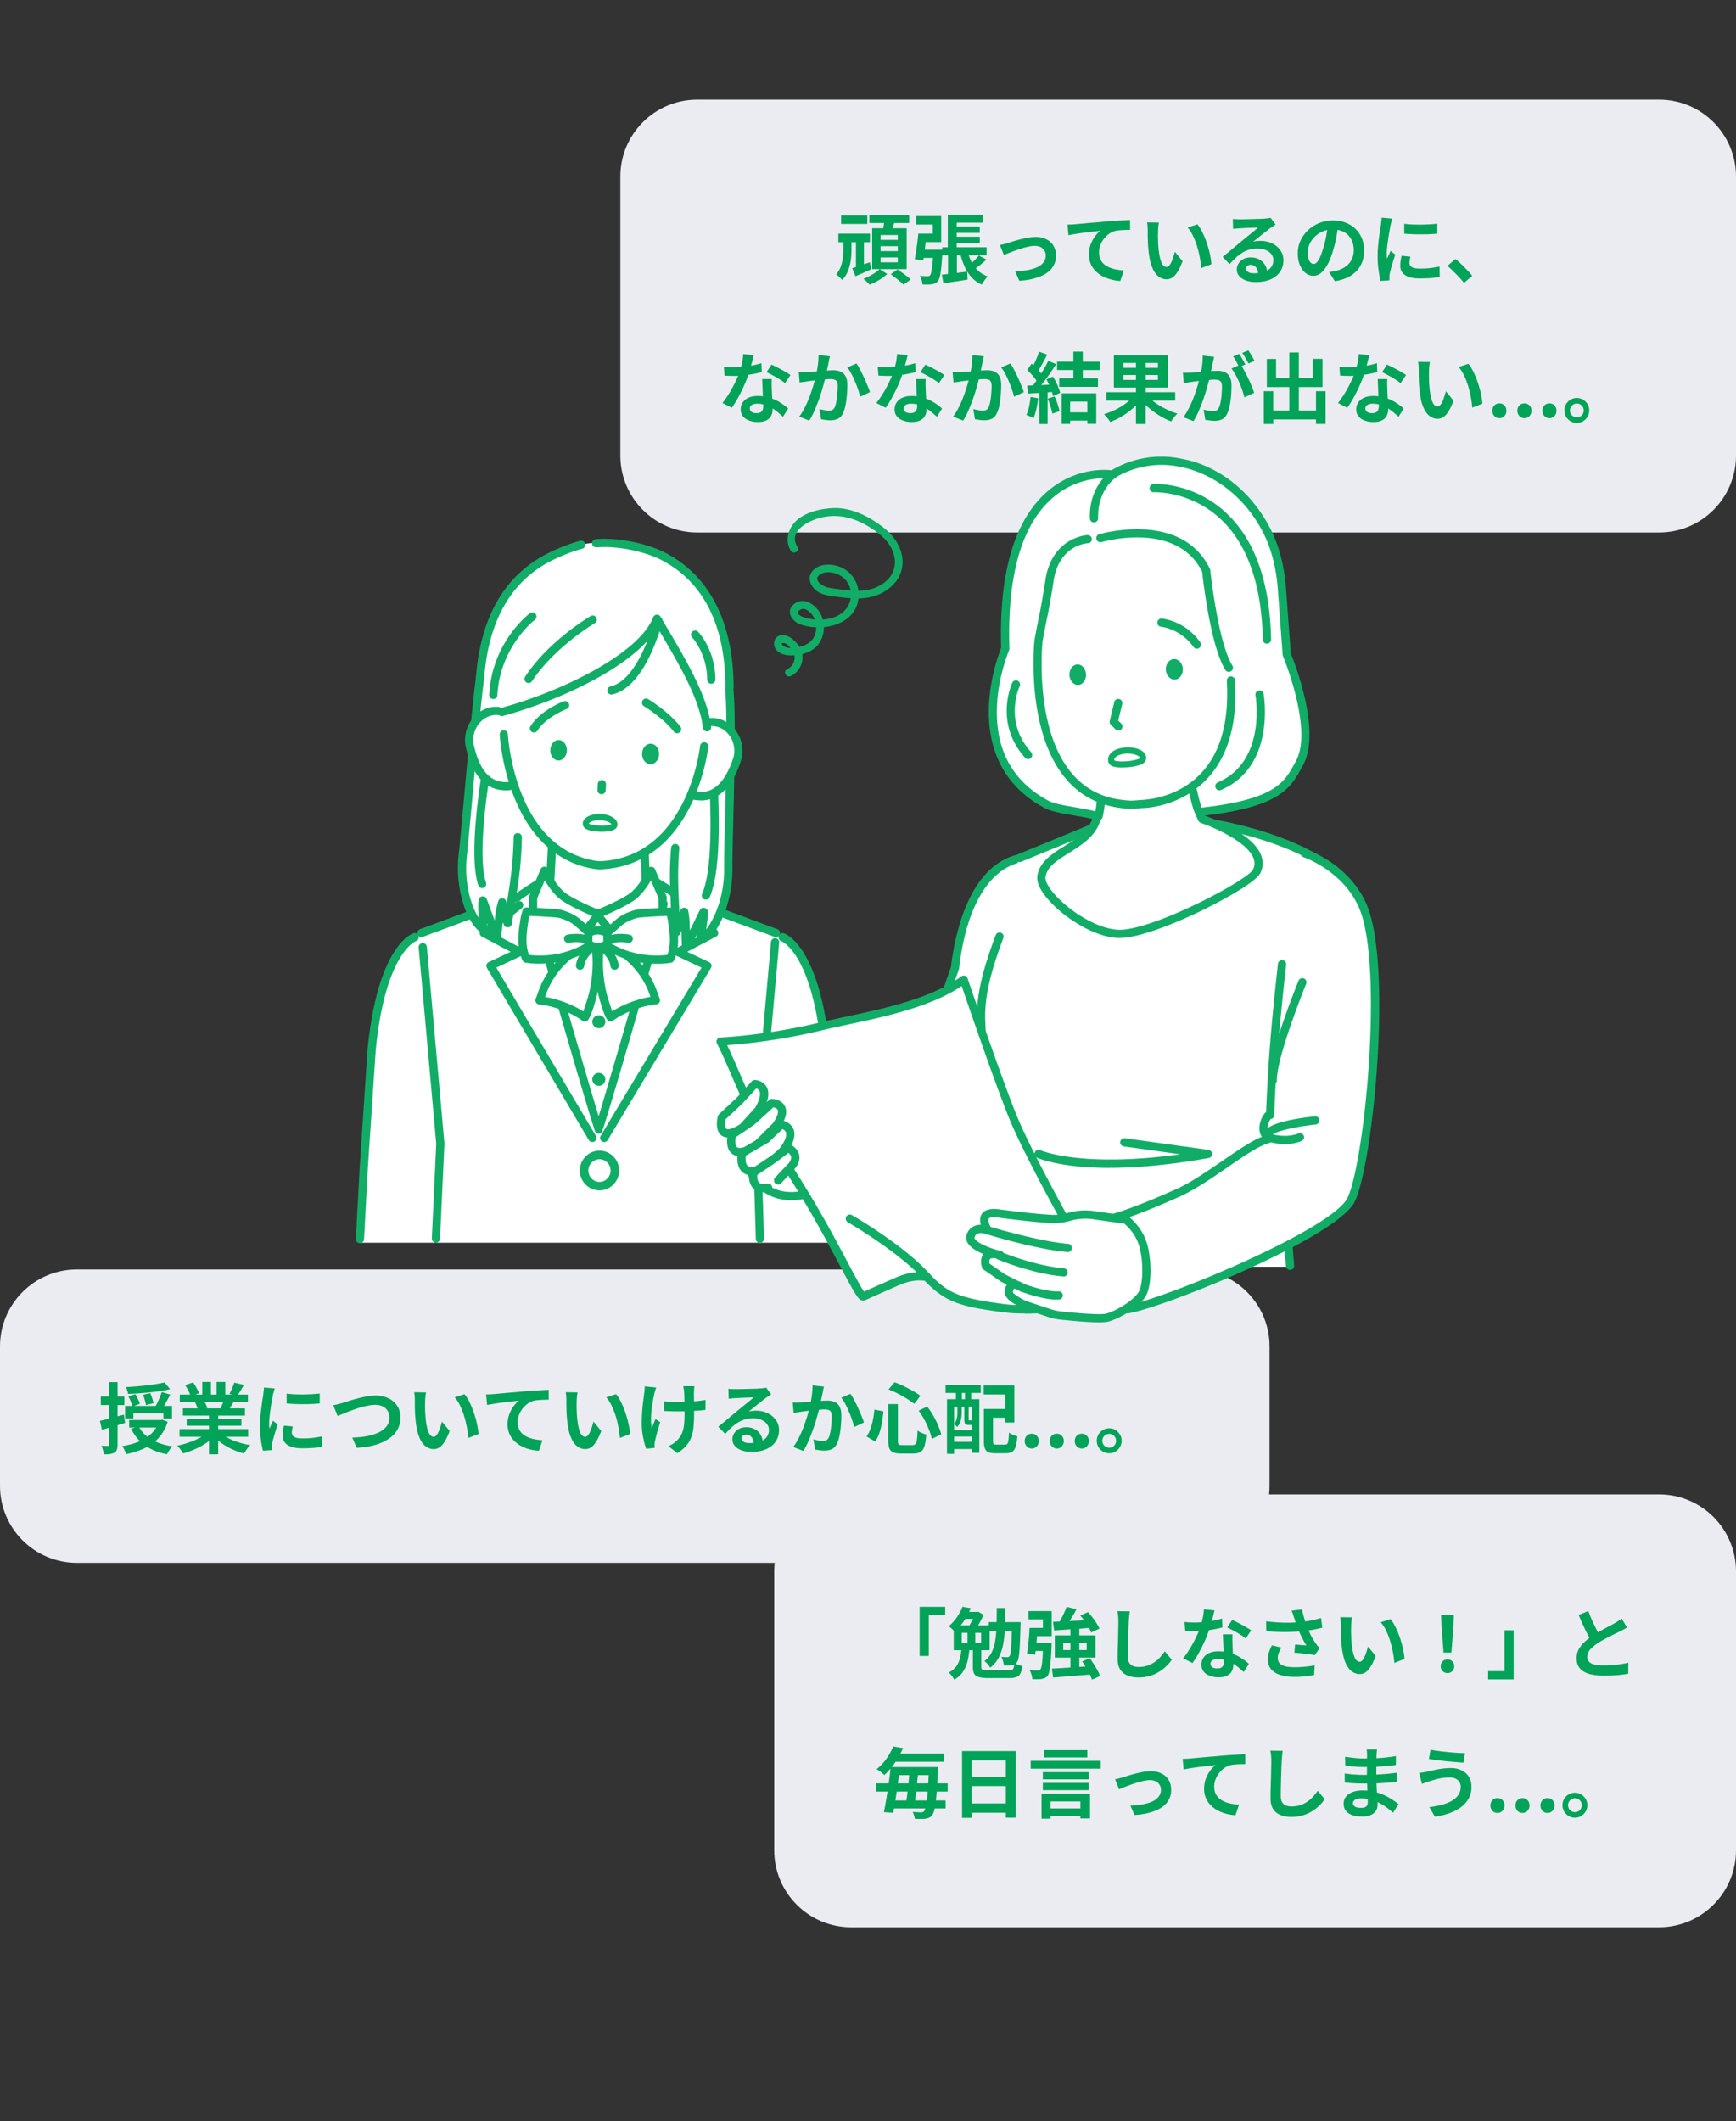
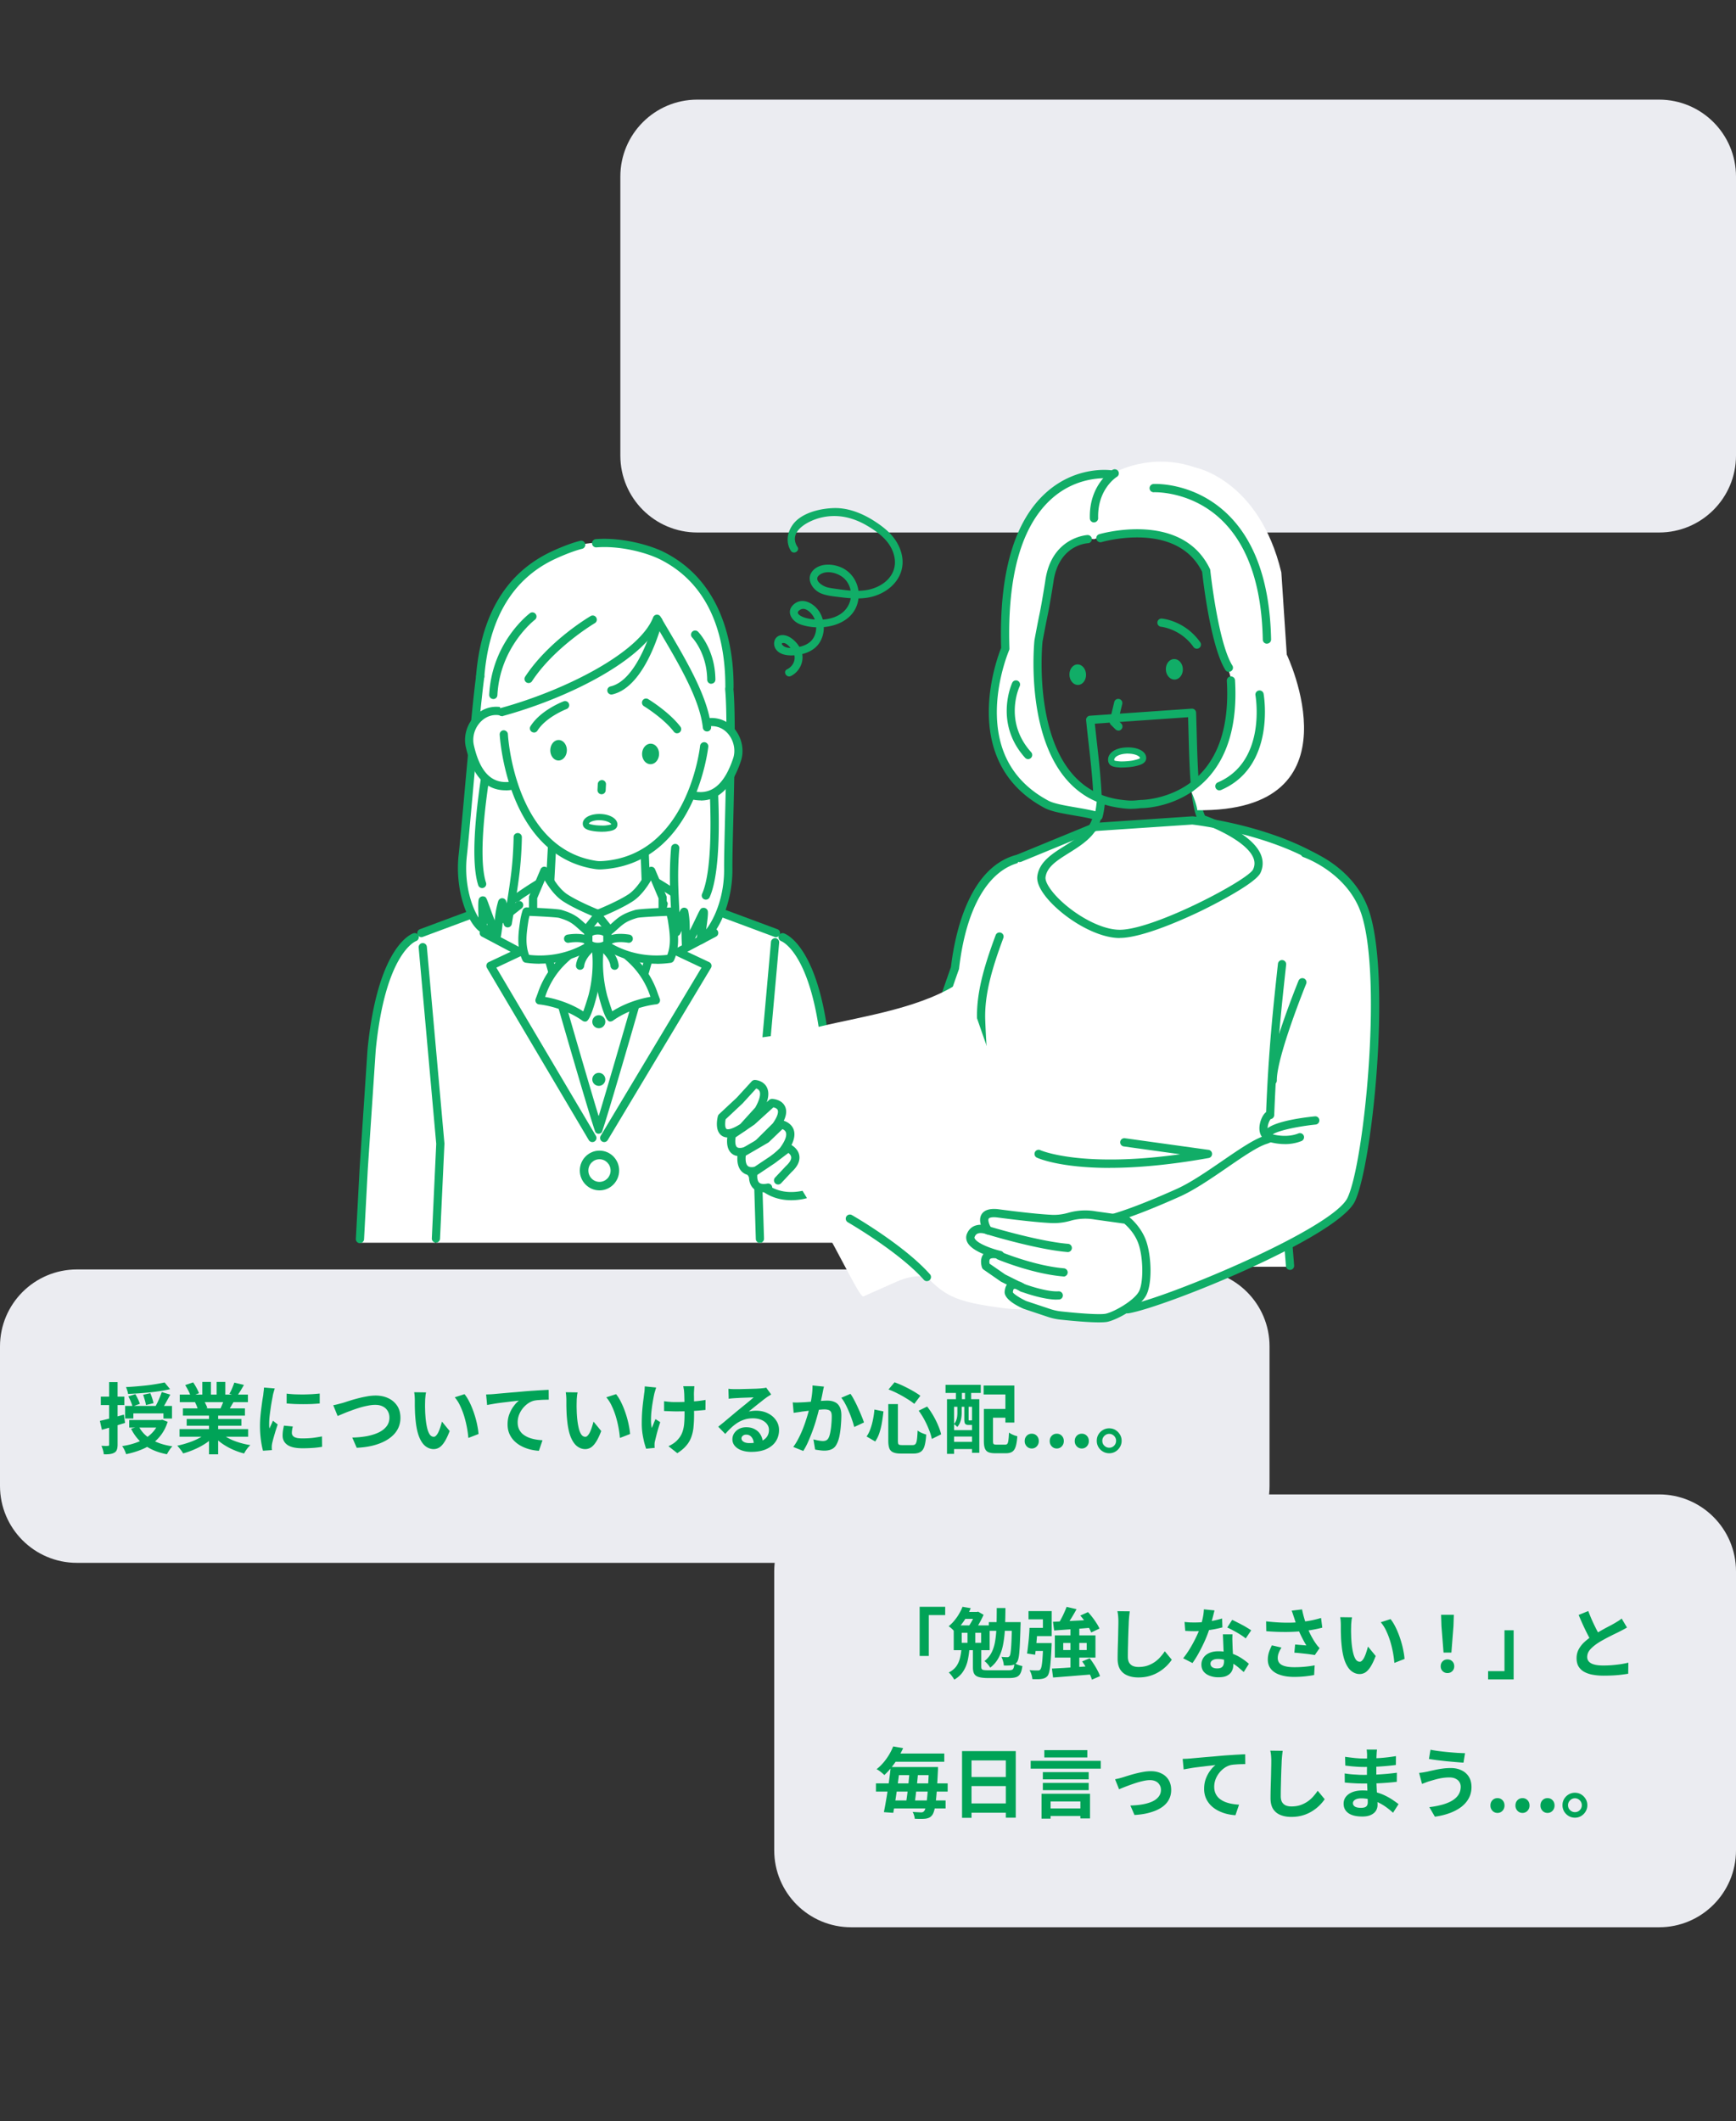
<svg xmlns="http://www.w3.org/2000/svg" width="361" height="441" fill="none">
  <rect width="100%" height="100%" fill="#333333" stroke="none" />
  <path fill="#EBECF1" d="M129 36.716c0-8.837 7.163-16 16-16h200c8.837 0 16 7.163 16 16v58c0 8.836-7.163 16-16 16H145c-8.837 0-16-7.164-16-16z" />
-   <path fill="#00A357" d="M174.905 44.804h5.456v1.76h-5.456zm-.56 3.776h6.56v1.776h-6.56zm3.648 1.328h1.664V55.7h-1.664zm-.768 5.856q.704-.209 1.664-.544.96-.337 1.984-.688l.304 1.456a82 82 0 0 1-1.68.752q-.849.367-1.6.688zm3.552-10.992h8.288v1.6h-8.288zm2.336 6.416v1.024h3.584v-1.024zm0 2.336v1.024h3.584v-1.024zm0-4.656v1.008h3.584v-1.008zm-1.744-1.408h7.168v8.496h-7.168zm2.528-1.808 2.192.256q-.224.751-.464 1.472-.24.72-.448 1.232l-1.664-.32a28 28 0 0 0 .304-1.776q.063-.465.08-.864m-.992 10.304 1.584 1.008q-.449.416-1.056.848-.609.432-1.296.784a12 12 0 0 1-1.296.592q-.225-.257-.608-.624a8 8 0 0 0-.672-.608 10 10 0 0 0 1.264-.56q.64-.337 1.184-.704.56-.384.896-.736m2.32 1.056 1.424-.976q.447.288.96.672.512.367.992.736.48.367.784.672l-1.504 1.072a7 7 0 0 0-.736-.688 52 52 0 0 0-.96-.768 29 29 0 0 0-.96-.72m-9.856-7.088h1.696v1.952q0 .672-.064 1.504a11 11 0 0 1-.272 1.68 8 8 0 0 1-.576 1.68 5.4 5.4 0 0 1-1.024 1.472 3.6 3.6 0 0 0-.352-.4 9 9 0 0 0-.464-.432 2.6 2.6 0 0 0-.448-.32 4.75 4.75 0 0 0 .992-1.696 8.6 8.6 0 0 0 .416-1.872q.096-.929.096-1.648zm22.576-2.848h5.792v1.344h-5.792zm0 2.144h5.792v1.344h-5.792zm-2 2.192h9.216v1.664h-9.216zm1.152-6.752h7.232v1.632h-5.392v6.016h-1.84zm-1.232 12.448 2.416-.272q1.407-.177 2.848-.368l.08 1.664q-1.329.224-2.64.416l-2.4.352zm5.344-4.8q.32 1.2.864 2.24a6.4 6.4 0 0 0 1.376 1.776q.831.75 1.968 1.168a5 5 0 0 0-.448.48q-.24.303-.464.624a6 6 0 0 0-.336.576 6.4 6.4 0 0 1-2.144-1.52 8.6 8.6 0 0 1-1.44-2.24 15.7 15.7 0 0 1-.944-2.832zm2.352.816 1.584.864q-.657.576-1.36 1.136-.704.543-1.28.928l-1.184-.736q.367-.288.784-.656.416-.384.8-.784.383-.416.656-.752m-6.416-1.232h1.84v5.472l-1.84.304zm-6.016.016h3.824v1.712h-3.824zm2.96 0h1.904l-.016.144v.304q0 .159-.016.288a68 68 0 0 1-.24 3.04q-.112 1.183-.288 1.84-.177.656-.416.944a1.65 1.65 0 0 1-.576.432q-.288.144-.672.192a4.5 4.5 0 0 1-.848.064q-.513.015-1.104-.016a4 4 0 0 0-.16-.912 3.3 3.3 0 0 0-.368-.864q.495.03.912.048.415.015.64.016.175 0 .304-.032a.65.65 0 0 0 .256-.16q.16-.176.272-.704.128-.544.224-1.6.111-1.056.192-2.736zm-3.136-3.328h1.744a93 93 0 0 1-.224 1.92 85 85 0 0 1-.24 1.952 31 31 0 0 1-.24 1.648l-1.776-.192q.144-.704.272-1.616.144-.913.272-1.888.128-.977.192-1.824m.128 0h2.896v-1.888h-3.472v-1.76h5.216v5.408h-4.64zm16.848 2.368q.368-.081.848-.192.48-.129.848-.24.4-.129 1.072-.336a33 33 0 0 1 1.472-.416 22 22 0 0 1 1.632-.352 9 9 0 0 1 1.568-.144q1.263 0 2.208.48.96.463 1.488 1.344.528.88.528 2.096 0 1.087-.48 1.984-.464.896-1.424 1.568t-2.4 1.088q-1.425.432-3.328.544l-.848-1.968q1.376-.033 2.528-.24 1.167-.209 2.016-.592.864-.4 1.328-1.008.48-.609.48-1.408a1.9 1.9 0 0 0-.288-1.056 1.84 1.84 0 0 0-.784-.72q-.513-.256-1.216-.256-.561 0-1.248.144-.689.144-1.424.368-.72.224-1.424.48-.705.256-1.312.496-.609.24-1.008.416zm14.051-4.24.912-.032q.432-.033.672-.048.496-.048 1.216-.112l1.616-.144q.912-.08 1.936-.16 1.024-.096 2.128-.192.831-.064 1.664-.112a47 47 0 0 1 1.568-.096q.752-.049 1.296-.064l.016 2.048q-.432 0-.992.016t-1.12.064a6 6 0 0 0-.976.128q-.72.191-1.344.656a5 5 0 0 0-1.072 1.072q-.465.624-.72 1.344-.24.704-.24 1.424 0 .783.272 1.392.272.591.752 1.024.495.416 1.152.704.655.271 1.408.416.768.144 1.584.192l-.752 2.192a10 10 0 0 1-1.968-.32 8.3 8.3 0 0 1-1.776-.704 6.1 6.1 0 0 1-1.44-1.088 4.9 4.9 0 0 1-.976-1.488q-.352-.849-.352-1.888 0-1.169.368-2.128t.912-1.68q.543-.737 1.088-1.136-.449.047-1.088.128-.625.063-1.36.16-.72.08-1.472.176-.753.096-1.456.224-.689.111-1.248.224zm19.024-.432q-.064.287-.112.656l-.064.72q-.016.351-.016.576a35 35 0 0 0-.016 1.088l.032 1.152q.032.576.08 1.152.111 1.152.32 2.032.207.88.544 1.376.335.48.848.48.272 0 .528-.304.272-.304.48-.784a8 8 0 0 0 .384-1.04q.175-.544.304-1.024l1.6 1.952q-.528 1.392-1.056 2.224-.513.815-1.072 1.184a2.25 2.25 0 0 1-1.216.352q-.864 0-1.648-.576-.768-.576-1.312-1.856-.544-1.296-.768-3.44a31 31 0 0 1-.128-1.552 78 78 0 0 1-.048-1.552v-1.216q0-.336-.032-.8a9 9 0 0 0-.096-.832zm8 .368q.447.543.864 1.328.416.783.768 1.68.351.895.624 1.84.271.927.432 1.824.176.88.224 1.616l-2.112.816q-.081-.976-.288-2.128a21 21 0 0 0-.56-2.32 16 16 0 0 0-.848-2.208 7.5 7.5 0 0 0-1.136-1.792zm7.36-1.12q.336.048.72.064.384.015.736.016h.768q.512-.017 1.152-.032l1.296-.032 1.152-.032q.528-.033.816-.048.495-.049.784-.08a3 3 0 0 0 .432-.096l1.04 1.424q-.273.175-.56.352a6 6 0 0 0-.56.384q-.321.223-.768.592l-.96.752-.976.784a54 54 0 0 1-.848.688q.399-.096.768-.128.368-.048.752-.048 1.36 0 2.432.528 1.088.528 1.712 1.44.64.895.64 2.064 0 1.263-.64 2.288-.64 1.023-1.936 1.632-1.281.608-3.216.608-1.104 0-2-.32-.88-.321-1.392-.912a2.06 2.06 0 0 1-.512-1.392q0-.657.352-1.216a2.7 2.7 0 0 1 1.008-.928q.655-.352 1.504-.352 1.103 0 1.856.448.768.432 1.168 1.168.416.735.432 1.616l-1.872.256q-.016-.88-.448-1.408-.417-.544-1.12-.544-.448 0-.72.24-.273.224-.272.528 0 .447.448.72.447.271 1.168.272 1.36 0 2.272-.32.912-.337 1.36-.944.464-.624.464-1.472 0-.72-.448-1.264-.432-.545-1.184-.848-.753-.304-1.696-.304-.928 0-1.696.24-.768.224-1.456.656a8.7 8.7 0 0 0-1.328 1.024q-.64.591-1.28 1.328l-1.456-1.504q.432-.352.976-.784.543-.449 1.104-.928l1.072-.896q.512-.432.864-.72l.784-.64q.447-.368.928-.752.48-.4.912-.752.432-.369.72-.624-.24 0-.624.016l-.848.032q-.449.014-.912.032a19 19 0 0 0-.848.048 31 31 0 0 0-1.312.08 9 9 0 0 0-.64.08zm21.936 1.232q-.16 1.215-.416 2.592-.256 1.376-.688 2.784-.465 1.616-1.088 2.784-.624 1.166-1.376 1.808-.737.624-1.616.624t-1.632-.592q-.737-.609-1.184-1.664-.432-1.056-.432-2.4 0-1.392.56-2.624a6.9 6.9 0 0 1 1.552-2.176 7.4 7.4 0 0 1 2.336-1.504 7.6 7.6 0 0 1 2.896-.544q1.488 0 2.672.48 1.2.48 2.048 1.328a5.8 5.8 0 0 1 1.296 1.984q.447 1.136.448 2.448 0 1.68-.688 3.008-.689 1.328-2.048 2.192-1.344.863-3.36 1.184l-1.2-1.904q.464-.048.816-.112.351-.065.672-.144a6.2 6.2 0 0 0 1.424-.544 4.7 4.7 0 0 0 1.168-.896q.495-.544.768-1.264.288-.72.288-1.584 0-.945-.288-1.728a3.8 3.8 0 0 0-.848-1.36 3.6 3.6 0 0 0-1.36-.896q-.8-.32-1.84-.32-1.281 0-2.256.464-.976.448-1.648 1.168-.673.72-1.024 1.552-.336.831-.336 1.584 0 .799.192 1.344.191.527.464.8.288.256.608.256.335 0 .656-.336.336-.353.656-1.056.32-.705.64-1.776a22 22 0 0 0 .624-2.464q.255-1.312.368-2.56zm13.712-.224q.736.096 1.648.144.927.031 1.872.032.96-.016 1.84-.064a58 58 0 0 0 1.52-.128v2.064q-.737.063-1.616.112a50 50 0 0 1-3.632 0 54 54 0 0 1-1.632-.112zm1.28 6.832a9 9 0 0 0-.144.72q-.048.303-.048.624 0 .255.128.48.127.206.384.368.271.144.688.224.432.064 1.04.064 1.071 0 2.016-.096a27 27 0 0 0 2-.32l.032 2.16a17 17 0 0 1-1.776.224 30 30 0 0 1-2.352.08q-2.064 0-3.072-.688-1.008-.705-1.008-1.936 0-.465.064-.96.08-.513.208-1.12zm-3.744-7.904a4 4 0 0 0-.144.448l-.16.56q-.065.271-.096.416-.048.336-.16.88-.097.528-.208 1.2-.096.655-.192 1.344-.097.686-.16 1.328-.048.64-.048 1.12v.512q.015.288.064.528.111-.273.24-.544l.256-.544q.128-.288.224-.544l.992.784q-.224.655-.464 1.408-.225.751-.416 1.424-.176.656-.272 1.088-.033.175-.064.4-.016.223-.016.352v.304q.015.192.032.352l-1.856.128q-.24-.832-.432-2.208a22 22 0 0 1-.192-3.024q0-.897.08-1.824.08-.93.192-1.776.112-.865.208-1.568.111-.706.192-1.168.032-.336.08-.752.063-.432.08-.816zm14.891 13.36q-.48-.609-1.072-1.232a41 41 0 0 0-1.2-1.216 21 21 0 0 0-1.168-1.088l1.664-1.44q.576.463 1.232 1.104.657.624 1.248 1.264.609.64 1.008 1.136zM150.523 76.236q.513.063 1.088.096.593.016 1.04.016.993 0 2-.112a26 26 0 0 0 1.968-.288q.944-.192 1.712-.432l.064 1.856q-.687.176-1.648.368-.944.175-2 .304-1.056.112-2.08.112a31 31 0 0 1-2-.064zm6.224-2.4q-.096.4-.256 1.04-.16.639-.368 1.344-.191.703-.416 1.392a22 22 0 0 1-.928 2.448q-.576 1.296-1.248 2.528a21 21 0 0 1-1.36 2.192l-1.936-.992q.544-.672 1.072-1.488t.992-1.68.832-1.664q.384-.816.608-1.472a15 15 0 0 0 .528-1.888q.24-1.056.272-1.984zm3.744 4.976a17 17 0 0 0-.032 1.024l.032 1.024q.017.368.032.944.033.56.064 1.2.033.624.048 1.2.032.56.032.896 0 .735-.304 1.344-.303.591-.976.944-.656.352-1.808.352a5 5 0 0 1-1.792-.304q-.8-.288-1.28-.864-.48-.593-.48-1.472 0-.784.416-1.408.417-.64 1.2-.992.801-.368 1.92-.368 1.409 0 2.592.4 1.185.383 2.128.992.944.607 1.616 1.216l-1.072 1.712a70 70 0 0 0-.992-.864 8.5 8.5 0 0 0-1.232-.896 7 7 0 0 0-1.472-.688 5.1 5.1 0 0 0-1.696-.272q-.687 0-1.104.272-.416.271-.416.704 0 .447.352.72.369.271 1.024.272.545-.001.864-.176.32-.192.448-.528.129-.352.128-.784 0-.368-.032-1.04t-.08-1.488l-.064-1.632q-.031-.816-.064-1.44zm2.752.848a11 11 0 0 0-1.152-.816q-.687-.432-1.424-.816-.72-.4-1.264-.64l1.024-1.584q.433.192.976.48.56.27 1.12.576.576.303 1.056.608.497.287.8.512zm9.344-5.584q-.08.303-.16.672-.063.351-.128.656-.064.35-.16.8-.096.431-.192.88-.08.431-.176.848a56 56 0 0 1-.96 3.568 34 34 0 0 1-.72 2.096 39 39 0 0 1-.848 2.064 14 14 0 0 1-.96 1.792l-2.08-.832q.56-.753 1.04-1.68.497-.945.896-1.936a27 27 0 0 0 .704-1.952 31 31 0 0 0 .896-3.216q.225-1.089.352-2.096.129-1.008.112-1.904zm5.504 1.504q.385.51.784 1.296.416.768.8 1.632.4.863.72 1.664.336.8.512 1.36l-2.032.944a15 15 0 0 0-.448-1.488 19 19 0 0 0-.64-1.68q-.351-.864-.768-1.632a7 7 0 0 0-.832-1.28zm-12 1.776q.432.031.848.032.417-.017.864-.032.384-.016.944-.048.576-.048 1.2-.096l1.28-.096q.64-.065 1.184-.096.545-.032.896-.032.849 0 1.488.288.657.271 1.024.944.384.672.384 1.824 0 .944-.096 2.048-.08 1.104-.272 2.112-.192 1.007-.544 1.712-.384.831-1.056 1.152-.656.32-1.568.32-.464 0-.992-.08a15 15 0 0 1-.928-.144l-.352-2.112q.32.08.688.16.384.08.72.128.353.048.56.048.4 0 .704-.144.304-.16.496-.544.225-.465.352-1.2.145-.737.208-1.584.08-.865.08-1.648 0-.64-.176-.944a.84.84 0 0 0-.528-.4 2.7 2.7 0 0 0-.848-.112q-.351-.001-.992.064-.623.047-1.328.128-.704.063-1.328.144-.608.08-.944.112-.336.063-.88.144-.528.063-.896.128zm16.432-1.12q.513.063 1.088.096.593.016 1.04.016.993 0 2-.112a26 26 0 0 0 1.968-.288q.944-.192 1.712-.432l.064 1.856q-.687.176-1.648.368-.944.175-2 .304-1.056.112-2.08.112a31 31 0 0 1-2-.064zm6.224-2.4q-.096.4-.256 1.04-.16.639-.368 1.344-.191.703-.416 1.392a22 22 0 0 1-.928 2.448q-.576 1.296-1.248 2.528a21 21 0 0 1-1.36 2.192l-1.936-.992q.544-.672 1.072-1.488t.992-1.68.832-1.664q.384-.816.608-1.472a15 15 0 0 0 .528-1.888q.24-1.056.272-1.984zm3.744 4.976a17 17 0 0 0-.032 1.024l.032 1.024q.017.368.032.944.033.56.064 1.2.033.624.048 1.2.032.56.032.896 0 .735-.304 1.344-.304.591-.976.944-.656.352-1.808.352a5 5 0 0 1-1.792-.304q-.8-.288-1.28-.864-.48-.593-.48-1.472 0-.784.416-1.408.417-.64 1.2-.992.801-.368 1.92-.368 1.409 0 2.592.4 1.185.383 2.128.992.944.607 1.616 1.216l-1.072 1.712a70 70 0 0 0-.992-.864 8.5 8.5 0 0 0-1.232-.896 7 7 0 0 0-1.472-.688 5.1 5.1 0 0 0-1.696-.272q-.687 0-1.104.272-.416.271-.416.704 0 .447.352.72.369.271 1.024.272.545-.001.864-.176.32-.192.448-.528.128-.352.128-.784 0-.368-.032-1.04t-.08-1.488l-.064-1.632q-.031-.816-.064-1.44zm2.752.848a11 11 0 0 0-1.152-.816q-.687-.432-1.424-.816-.72-.4-1.264-.64l1.024-1.584q.433.192.976.48.56.27 1.12.576.576.303 1.056.608.497.287.8.512zm9.344-5.584q-.08.303-.16.672-.063.351-.128.656-.064.35-.16.8-.096.431-.192.88-.08.431-.176.848a56 56 0 0 1-.96 3.568 34 34 0 0 1-.72 2.096 39 39 0 0 1-.848 2.064 14 14 0 0 1-.96 1.792l-2.08-.832q.56-.753 1.04-1.68.497-.945.896-1.936a27 27 0 0 0 .704-1.952 31 31 0 0 0 .896-3.216q.225-1.089.352-2.096.129-1.008.112-1.904zm5.504 1.504q.385.51.784 1.296.416.768.8 1.632.4.863.72 1.664.336.8.512 1.36l-2.032.944a15 15 0 0 0-.448-1.488 19 19 0 0 0-.64-1.68q-.351-.864-.768-1.632a7 7 0 0 0-.832-1.28zm-12 1.776q.432.031.848.032.417-.017.864-.032.384-.016.944-.048.576-.048 1.2-.096l1.28-.096q.64-.065 1.184-.096.545-.032.896-.032.849 0 1.488.288.657.271 1.024.944.384.672.384 1.824 0 .944-.096 2.048-.08 1.104-.272 2.112-.192 1.007-.544 1.712-.384.831-1.056 1.152-.656.32-1.568.32-.464 0-.992-.08a15 15 0 0 1-.928-.144l-.352-2.112q.32.08.688.16.384.08.72.128.353.048.56.048.4 0 .704-.144.304-.16.496-.544.225-.465.352-1.2.145-.737.208-1.584.08-.865.08-1.648 0-.64-.176-.944a.84.84 0 0 0-.528-.4 2.7 2.7 0 0 0-.848-.112q-.351-.001-.992.064-.623.047-1.328.128-.704.063-1.328.144-.608.08-.944.112-.336.063-.88.144-.528.063-.896.128zm25.12-4.24h1.952v6.272h-1.952zm-1.456 12.624h5.2v1.712h-5.2zm-1.936-10.544h8.88v1.744h-8.88zm.448 3.488h8.048v1.744h-8.048zm.512 3.104h7.184v6.336h-1.856V83.5h-3.568v4.64h-1.76zm-4.704-8.656 1.696.592q-.32.623-.672 1.28l-.688 1.248q-.336.59-.656 1.04l-1.296-.528q.288-.496.592-1.12.305-.641.576-1.296.273-.657.448-1.216m1.92 1.904 1.632.672a95 95 0 0 1-1.28 1.92 45 45 0 0 1-1.392 1.904 31 31 0 0 1-1.312 1.6l-1.168-.592q.465-.545.944-1.232.48-.69.944-1.424.48-.737.896-1.472.432-.752.736-1.376m-4.384 1.888.912-1.312q.417.35.864.8.449.432.816.864.384.431.576.8l-.976 1.488a5.4 5.4 0 0 0-.56-.832q-.352-.48-.784-.944-.432-.48-.848-.864m4 1.968 1.36-.592q.321.528.624 1.136.304.608.528 1.2.225.576.336 1.04l-1.472.672a9 9 0 0 0-.304-1.04 13 13 0 0 0-.496-1.232 12 12 0 0 0-.576-1.184m-4 1.28q1.105-.033 2.656-.096 1.553-.065 3.152-.144l-.016 1.52q-1.504.111-2.992.224-1.471.096-2.64.16zm4.272 2.72 1.408-.464q.336.72.624 1.568t.416 1.472l-1.488.544a12 12 0 0 0-.384-1.504 19 19 0 0 0-.576-1.616m-3.584-.368 1.584.288a20 20 0 0 1-.384 2.272q-.255 1.12-.592 1.888a4 4 0 0 0-.432-.256q-.272-.129-.56-.256a4 4 0 0 0-.48-.192q.353-.72.56-1.712.208-1.008.304-2.032m1.856-1.504h1.696v7.136h-1.696zm13.904.528h14.32v1.744h-14.32zm6.16-7.04h2.032v13.648h-2.032zm-.528 7.888 1.584.688a12.3 12.3 0 0 1-1.792 1.888 15 15 0 0 1-2.208 1.6q-1.183.704-2.4 1.152a5 5 0 0 0-.384-.544 12 12 0 0 0-.464-.56 5 5 0 0 0-.464-.496q.897-.273 1.776-.656a14.2 14.2 0 0 0 3.184-1.92 8 8 0 0 0 1.168-1.152m2.912-.112q.496.576 1.2 1.136.705.543 1.536 1.04.832.48 1.728.88.897.4 1.776.656a7 7 0 0 0-.464.48q-.24.288-.464.592-.224.303-.368.56a15 15 0 0 1-1.792-.848 18 18 0 0 1-1.744-1.104 16 16 0 0 1-1.584-1.296q-.736-.69-1.312-1.424zm-4.976-4.32v1.024h7.168v-1.024zm0-2.496v1.008h7.168v-1.008zm-2-1.6h11.264v6.72h-11.264zm20.848.32q-.063.303-.144.672-.08.351-.144.656-.064.35-.16.8-.096.431-.192.88-.08.431-.176.848a56 56 0 0 1-.96 3.568 34 34 0 0 1-.72 2.096 39 39 0 0 1-.848 2.064 14 14 0 0 1-.96 1.792l-2.08-.832q.56-.753 1.04-1.68.497-.945.896-1.92a27 27 0 0 0 .704-1.952q.32-.977.544-1.808.24-.833.368-1.424.225-1.089.352-2.096.129-1.008.096-1.904zm5.504 1.616q.384.528.784 1.296.417.75.816 1.6.4.847.72 1.632t.496 1.36l-2.032.928q-.144-.672-.432-1.488a18 18 0 0 0-.64-1.648 18 18 0 0 0-.784-1.6 7 7 0 0 0-.832-1.264zm-12 1.664q.432.031.848.032l.864-.032q.4-.017.96-.048.56-.048 1.184-.096l1.28-.096q.64-.065 1.184-.096.545-.032.896-.032.865 0 1.504.288.64.271 1.008.944.384.672.384 1.824 0 .944-.08 2.048t-.288 2.112q-.192 1.008-.544 1.712-.384.831-1.056 1.152-.656.32-1.568.32-.448 0-.976-.08-.527-.064-.944-.144l-.336-2.112q.305.08.672.16.384.08.72.128.353.048.56.048.4 0 .704-.144.304-.16.496-.544.225-.465.368-1.2.145-.737.208-1.584.08-.864.08-1.648 0-.64-.192-.944a.84.84 0 0 0-.528-.4 2.7 2.7 0 0 0-.832-.112q-.368-.001-.992.064-.624.047-1.344.128-.703.063-1.312.144-.608.08-.944.112-.351.063-.896.144-.528.063-.896.128zm11.712-3.888q.209.287.432.688a30 30 0 0 1 .848 1.504l-1.296.56a25.98 25.98 0 0 0-.8-1.536 5.4 5.4 0 0 0-.448-.688zm1.904-.72q.208.303.448.704t.464.8q.24.399.368.672l-1.264.544q-.255-.496-.608-1.12a9 9 0 0 0-.688-1.088zm4.16 12.48h10.928v1.872h-10.928zm4.352-12.048h1.984v13.2h-1.984zm-5.296 8.048h1.952v6.816h-1.952zm10.848 0h2v6.8h-2zm-10.224-6.704h1.92v3.968h7.648V74.62h2.016v5.856h-11.584zm15.088 1.6q.512.063 1.088.096.593.016 1.04.016.992 0 2-.112a26 26 0 0 0 1.968-.288q.945-.192 1.712-.432l.064 1.856q-.687.176-1.648.368-.944.175-2 .304-1.056.112-2.08.112a31 31 0 0 1-2-.064zm6.224-2.4q-.096.4-.256 1.04-.16.639-.368 1.344-.191.703-.416 1.392a22 22 0 0 1-.928 2.448q-.576 1.296-1.248 2.528a21 21 0 0 1-1.36 2.192l-1.936-.992q.544-.672 1.072-1.488t.992-1.68q.465-.864.832-1.664.384-.816.608-1.472a15 15 0 0 0 .528-1.888q.24-1.056.272-1.984zm3.744 4.976a17 17 0 0 0-.032 1.024l.032 1.024q.017.368.032.944.033.56.064 1.2.033.624.048 1.2.033.56.032.896 0 .735-.304 1.344-.304.591-.976.944-.656.352-1.808.352a5 5 0 0 1-1.792-.304q-.8-.288-1.28-.864-.48-.593-.48-1.472 0-.784.416-1.408.417-.64 1.2-.992.801-.368 1.92-.368 1.409 0 2.592.4 1.185.383 2.128.992.945.607 1.616 1.216l-1.072 1.712a70 70 0 0 0-.992-.864 8.5 8.5 0 0 0-1.232-.896 7 7 0 0 0-1.472-.688 5.1 5.1 0 0 0-1.696-.272q-.687 0-1.104.272-.416.271-.416.704 0 .447.352.72.369.271 1.024.272.545-.001.864-.176.32-.192.448-.528.128-.352.128-.784 0-.368-.032-1.04t-.08-1.488l-.064-1.632q-.031-.816-.064-1.44zm2.752.848a11 11 0 0 0-1.152-.816q-.687-.432-1.424-.816-.72-.4-1.264-.64l1.024-1.584q.433.192.976.48.56.27 1.12.576.576.303 1.056.608.497.287.8.512zm6.112-4.384q-.063.287-.112.656-.031.368-.064.72-.016.351-.016.576-.015.528-.016 1.088l.032 1.152q.033.576.08 1.152.113 1.152.32 2.032t.544 1.376q.336.48.848.48.273 0 .528-.304a2.9 2.9 0 0 0 .48-.784q.225-.497.384-1.04a20 20 0 0 0 .304-1.024l1.6 1.952q-.528 1.392-1.056 2.224-.511.815-1.072 1.184a2.24 2.24 0 0 1-1.216.352q-.864 0-1.648-.576-.768-.576-1.312-1.856-.543-1.296-.768-3.44a32 32 0 0 1-.128-1.552 96 96 0 0 1-.048-1.552v-1.216q0-.336-.032-.8a8 8 0 0 0-.096-.832zm8 .368q.448.543.864 1.328a16 16 0 0 1 .768 1.68q.352.895.624 1.84.273.927.432 1.824.177.88.224 1.616l-2.112.816q-.08-.976-.288-2.128a21 21 0 0 0-.56-2.32 15.4 15.4 0 0 0-.848-2.208 7.4 7.4 0 0 0-1.136-1.792zm6.448 11.296a1.38 1.38 0 0 1-1.056-.448 1.54 1.54 0 0 1-.416-1.088q0-.672.416-1.104.417-.432 1.056-.432.624 0 1.04.432t.416 1.104q0 .64-.416 1.088a1.36 1.36 0 0 1-1.04.448m5.203 0a1.38 1.38 0 0 1-1.056-.448 1.54 1.54 0 0 1-.416-1.088q0-.672.416-1.104.417-.432 1.056-.432.624 0 1.04.432t.416 1.104q0 .64-.416 1.088a1.36 1.36 0 0 1-1.04.448m5.204 0q-.64 0-1.056-.448a1.54 1.54 0 0 1-.416-1.088q0-.672.416-1.104t1.056-.432q.623 0 1.04.432.416.432.416 1.104 0 .64-.416 1.088a1.36 1.36 0 0 1-1.04.448m5.683-4.192q.736 0 1.312.352.576.351.928.944.351.576.352 1.296 0 .703-.352 1.296-.352.591-.928.944a2.47 2.47 0 0 1-1.312.352q-.705 0-1.296-.352a2.66 2.66 0 0 1-.944-.944 2.6 2.6 0 0 1-.336-1.296q0-.72.336-1.296a2.66 2.66 0 0 1 .944-.944 2.5 2.5 0 0 1 1.296-.352m.016 4.032q.591-.001 1.008-.416.416-.433.416-1.024 0-.4-.192-.72a1.4 1.4 0 0 0-.528-.528 1.34 1.34 0 0 0-.704-.192 1.37 1.37 0 0 0-.72.192 1.55 1.55 0 0 0-.528.528 1.37 1.37 0 0 0-.192.72q0 .4.192.736.207.32.528.512.32.192.72.192" />
  <path fill="#EBECF1" d="M0 279.945c0-8.836 7.163-16 16-16h232c8.837 0 16 7.164 16 16v29c0 8.837-7.163 16-16 16H16c-8.837 0-16-7.163-16-16z" />
  <path fill="#00A357" d="m34.23 287.441 1.136 1.392q-.912.224-1.984.384t-2.224.288q-1.152.113-2.305.192-1.135.08-2.224.128a3.3 3.3 0 0 0-.176-.72 6 6 0 0 0-.255-.704q1.055-.048 2.16-.144 1.119-.096 2.175-.208 1.056-.127 2-.288a36 36 0 0 0 1.697-.32m-7.536 2.896 1.456-.464q.27.464.544 1.04.27.56.384.976l-1.52.544a8 8 0 0 0-.352-1.008q-.24-.592-.512-1.088m3.072-.336 1.488-.336q.207.48.4 1.072.192.592.271 1.008l-1.567.4a8 8 0 0 0-.24-1.024 24 24 0 0 0-.352-1.12m3.872-.56 1.776.528q-.432.8-.897 1.632a17 17 0 0 1-.832 1.376l-1.407-.48q.24-.416.495-.944.257-.544.48-1.088.225-.56.385-1.024m-7.616 2.88h9.744v2.624H33.99v-1.072h-6.257v1.056h-1.712zm.848 2.928h6.815v1.568H26.87zm6.223 0h.336l.304-.064 1.137.432q-.48 1.504-1.312 2.64a8.8 8.8 0 0 1-1.936 1.936q-1.12.8-2.48 1.312-1.36.528-2.912.848a4 4 0 0 0-.209-.56 5 5 0 0 0-.303-.624 3 3 0 0 0-.32-.496q1.423-.208 2.656-.624a10.8 10.8 0 0 0 2.24-1.04 7.1 7.1 0 0 0 1.711-1.504 6.1 6.1 0 0 0 1.088-2.016zm-4.224 1.36q.865 1.664 2.64 2.704 1.793 1.04 4.352 1.408a4 4 0 0 0-.431.48q-.21.304-.4.608-.193.32-.32.56-2.737-.528-4.56-1.84-1.825-1.312-2.896-3.472zm-8.096-1.184a53 53 0 0 0 2.288-.56q1.345-.352 2.704-.736l.24 1.728q-1.231.368-2.495.752-1.25.368-2.32.672zm.192-5.04h4.897v1.76h-4.896zm1.729-3.024h1.76v12.992q0 .656-.145 1.04-.128.4-.495.624-.369.224-.913.304-.528.08-1.311.064a5.3 5.3 0 0 0-.177-.88 6 6 0 0 0-.32-.896q.432.016.8.032.384 0 .529-.016.159 0 .207-.048.064-.064.064-.224zm14.64 9.776h14.271v1.584H37.335zm.047-7.168h14.176v1.568H37.382zm.657 2.864h12.896v1.504H38.038zm.784 2.208h11.375v1.392H38.822zm4.64-1.456h1.903v8.8h-1.904zm-1.393-6.256h1.792v3.392H42.07zm2.976 0h1.808v3.28h-1.808zm-1.936 10.512 1.52.688a9.8 9.8 0 0 1-1.823 1.552q-1.056.704-2.273 1.232-1.215.544-2.447.88a5 5 0 0 0-.352-.544 11 11 0 0 0-.449-.576 4 4 0 0 0-.431-.48 21 21 0 0 0 2.383-.656q1.2-.4 2.209-.944 1.008-.545 1.663-1.152m2.64-.048q.496.48 1.185.912.687.416 1.504.768.832.336 1.743.592a16 16 0 0 0 1.873.4q-.225.224-.48.512-.24.304-.465.624-.207.336-.352.608a13.5 13.5 0 0 1-1.887-.624 14 14 0 0 1-1.744-.848 12 12 0 0 1-1.569-1.072 9 9 0 0 1-1.296-1.264zm2.976-10.32 2 .48q-.367.656-.751 1.28-.384.608-.704 1.04l-1.569-.48q.193-.32.385-.72.192-.416.352-.832.176-.432.287-.768m-2.111 3.424 2.032.48q-.337.56-.64 1.088-.305.512-.544.88l-1.633-.448a25 25 0 0 0 .432-.992q.225-.56.352-1.008m-8.096-2.912 1.648-.56q.351.497.704 1.152.351.64.512 1.104l-1.728.64a6 6 0 0 0-.465-1.136 17 17 0 0 0-.672-1.2m2.032 3.584 1.872-.304q.208.336.4.768.208.416.303.736l-1.952.336a7 7 0 0 0-.256-.752 6 6 0 0 0-.367-.784m19.056-1.808q.735.096 1.648.144.927.032 1.872.032.96-.016 1.84-.064a57 57 0 0 0 1.52-.128v2.064q-.737.064-1.617.112a51 51 0 0 1-3.632 0 53 53 0 0 1-1.632-.112zm1.28 6.832a9 9 0 0 0-.145.72 4 4 0 0 0-.047.624.95.95 0 0 0 .127.48q.129.208.385.368.27.144.688.224a7 7 0 0 0 1.04.064q1.071 0 2.016-.096.944-.112 2-.32l.031 2.16q-.767.144-1.775.224a30 30 0 0 1-2.353.08q-2.064 0-3.072-.688-1.008-.704-1.008-1.936 0-.464.064-.96.08-.512.208-1.12zm-3.745-7.904q-.063.16-.143.448t-.16.56q-.065.272-.096.416-.048.336-.16.88a84 84 0 0 0-.209 1.2q-.095.655-.191 1.344-.097.688-.16 1.328-.048.64-.048 1.12v.512q.016.288.064.528.111-.272.24-.544l.255-.544a10 10 0 0 0 .224-.544l.992.784q-.223.656-.464 1.408-.223.752-.415 1.424-.177.656-.273 1.088-.03.176-.064.4a5 5 0 0 0-.016.352v.304l.032.352-1.855.128q-.24-.833-.433-2.208a22 22 0 0 1-.192-3.024q0-.896.08-1.824t.193-1.776q.111-.864.208-1.568.111-.704.192-1.168.03-.336.08-.752.063-.432.08-.816zm12.16 3.488q.45-.08.992-.224l.976-.256q.465-.144 1.248-.4.8-.256 1.76-.512.96-.257 1.953-.432a10 10 0 0 1 1.871-.192q1.457 0 2.624.544a4.45 4.45 0 0 1 1.857 1.568q.688 1.024.688 2.512a5 5 0 0 1-.4 2.016 5 5 0 0 1-1.184 1.664q-.77.736-1.873 1.28t-2.528.88q-1.407.32-3.103.4l-.928-2.128a19 19 0 0 0 3.023-.288q1.409-.272 2.465-.768 1.055-.512 1.647-1.28t.593-1.808q0-.751-.337-1.344a2.4 2.4 0 0 0-1.007-.96q-.657-.352-1.617-.352-.703 0-1.552.176-.847.16-1.743.432-.88.272-1.728.592-.849.304-1.569.608l-1.216.512zm19.296-2.672q-.064.288-.111.656l-.065.72q-.015.353-.016.576-.016.528-.016 1.088l.032 1.152q.033.576.08 1.152.113 1.152.32 2.032.209.88.544 1.376.337.48.849.48.27 0 .528-.304.27-.304.48-.784.224-.496.384-1.04.175-.544.303-1.024l1.6 1.952q-.528 1.392-1.055 2.224-.514.816-1.072 1.184a2.24 2.24 0 0 1-1.217.352q-.864 0-1.648-.576-.767-.576-1.311-1.856-.545-1.296-.769-3.44a32 32 0 0 1-.127-1.552 90 90 0 0 1-.049-1.552v-1.216q0-.336-.031-.8a8 8 0 0 0-.097-.832zm8 .368q.449.544.865 1.328t.767 1.68.624 1.84q.273.928.433 1.824.176.88.224 1.616l-2.113.816a22.3 22.3 0 0 0-.848-4.448 15.5 15.5 0 0 0-.848-2.208 7.5 7.5 0 0 0-1.135-1.792zm4.492.064.912-.032.672-.048q.496-.048 1.216-.112l1.616-.144q.912-.08 1.936-.16 1.024-.096 2.128-.192.832-.064 1.664-.112a46 46 0 0 1 1.568-.096 39 39 0 0 1 1.296-.064l.016 2.048q-.432 0-.992.016t-1.12.064a6 6 0 0 0-.976.128q-.72.192-1.344.656a5.1 5.1 0 0 0-1.072 1.072 5.1 5.1 0 0 0-.72 1.344q-.24.704-.24 1.424 0 .785.272 1.392a3.1 3.1 0 0 0 .752 1.024q.496.416 1.152.704.656.272 1.408.416.768.144 1.584.192l-.752 2.192a10 10 0 0 1-1.968-.32 8.4 8.4 0 0 1-1.776-.704 6.1 6.1 0 0 1-1.44-1.088 4.9 4.9 0 0 1-.976-1.488q-.352-.848-.352-1.888 0-1.168.368-2.128t.912-1.68q.544-.736 1.088-1.136-.448.048-1.088.128-.624.064-1.36.16-.72.08-1.472.176t-1.456.224q-.689.112-1.248.224zm19.024-.432a8 8 0 0 0-.112.656l-.064.72q-.016.353-.016.576-.016.528-.016 1.088l.032 1.152q.032.576.08 1.152.112 1.152.32 2.032t.544 1.376q.336.48.848.48.272 0 .528-.304.271-.304.48-.784.224-.496.384-1.04.176-.544.304-1.024l1.6 1.952q-.528 1.392-1.056 2.224-.512.816-1.072 1.184a2.24 2.24 0 0 1-1.216.352q-.864 0-1.648-.576-.768-.576-1.312-1.856-.544-1.296-.768-3.44a32 32 0 0 1-.128-1.552 96 96 0 0 1-.048-1.552v-1.216q0-.336-.032-.8a8 8 0 0 0-.096-.832zm8 .368q.448.544.864 1.328.415.784.768 1.68a20.5 20.5 0 0 1 1.056 3.664q.176.88.224 1.616l-2.112.816a22 22 0 0 0-.848-4.448 15.5 15.5 0 0 0-.848-2.208 7.5 7.5 0 0 0-1.136-1.792zm16.288-1.648a8 8 0 0 0-.048.544l-.032.544q-.016.224-.016.688.016.448.016 1.024v2.224q.016.496.016.768 0 1.424-.112 2.592a8.3 8.3 0 0 1-.448 2.128 5.6 5.6 0 0 1-1.04 1.808q-.688.832-1.888 1.6l-1.84-1.456q.448-.192.992-.544.544-.368.864-.736.464-.48.752-1.008t.448-1.168a7 7 0 0 0 .224-1.424q.064-.784.064-1.808v-1.088q0-.656-.016-1.36t-.032-1.296a14 14 0 0 0-.048-.928 4 4 0 0 0-.08-.608 6 6 0 0 0-.096-.496zm-6.304 3.12.784.096.8.064q.416.016.832.016 1.04 0 2.176-.048t2.192-.144a25 25 0 0 0 1.84-.256l-.016 2.08q-.751.08-1.776.16-1.024.064-2.16.112-1.12.032-2.208.032-.336 0-.768-.016l-.864-.032-.832-.032zm-1.648-2.848a20 20 0 0 0-.208.672q-.112.367-.176.624-.144.655-.304 1.584a32 32 0 0 0-.272 1.904 17 17 0 0 0-.112 1.952q0 .944.16 1.68.16-.368.368-.88.208-.528.4-.976l.992.64q-.224.688-.448 1.424-.208.72-.368 1.376-.16.64-.272 1.104a3 3 0 0 0-.08.416 5 5 0 0 0-.016.368v.304q.016.192.032.352l-1.776.176q-.176-.48-.4-1.312a23 23 0 0 1-.368-1.856 14.5 14.5 0 0 1-.144-2.016q0-1.312.08-2.528.096-1.216.224-2.208l.208-1.648q.064-.336.08-.704l.032-.688zm15.024.256q.336.048.72.064t.736.016h.768q.512-.016 1.152-.032l1.296-.032q.64-.016 1.152-.032l.816-.048q.496-.048.784-.08a3 3 0 0 0 .432-.096l1.04 1.424a25 25 0 0 1-.56.352 6 6 0 0 0-.56.384q-.32.224-.768.592l-.96.752-.976.784q-.464.384-.848.688.4-.096.768-.128.368-.048.752-.048 1.36 0 2.432.528 1.088.528 1.712 1.44.64.896.64 2.064 0 1.264-.64 2.288t-1.936 1.632q-1.28.608-3.216.608-1.104 0-2-.32-.88-.32-1.392-.912a2.06 2.06 0 0 1-.512-1.392q0-.656.352-1.216a2.73 2.73 0 0 1 1.008-.928q.656-.352 1.504-.352 1.104 0 1.856.448a2.93 2.93 0 0 1 1.168 1.168q.415.736.432 1.616l-1.872.256q-.016-.88-.448-1.408-.416-.544-1.12-.544-.448 0-.72.24-.272.223-.272.528 0 .448.448.72t1.168.272q1.36 0 2.272-.32.912-.336 1.36-.944.464-.624.464-1.472 0-.72-.448-1.264-.432-.544-1.184-.848t-1.696-.304q-.928 0-1.696.24a5.8 5.8 0 0 0-1.456.656 8.7 8.7 0 0 0-1.328 1.024 17 17 0 0 0-1.28 1.328l-1.456-1.504a92 92 0 0 1 .976-.784 72 72 0 0 0 1.104-.928l1.072-.896q.511-.432.864-.72.336-.272.784-.64t.928-.752q.48-.4.912-.752.432-.367.72-.624-.24 0-.624.016t-.848.032l-.912.032q-.448.017-.848.048a32 32 0 0 0-1.312.08 9 9 0 0 0-.64.08zm19.872-.448a16 16 0 0 0-.16.672q-.064.352-.128.656a28 28 0 0 1-.16.8q-.096.432-.192.88-.08.432-.176.848a59 59 0 0 1-.96 3.568 35 35 0 0 1-.72 2.096 40 40 0 0 1-.848 2.064 14 14 0 0 1-.96 1.792l-2.08-.832q.56-.751 1.04-1.68.496-.944.896-1.936t.704-1.952a32 32 0 0 0 .896-3.216q.224-1.088.352-2.096t.112-1.904zm5.504 1.504q.384.512.784 1.296.416.768.8 1.632.4.864.72 1.664.336.8.512 1.36l-2.032.944a15 15 0 0 0-.448-1.488 19 19 0 0 0-.64-1.68 17 17 0 0 0-.768-1.632 7 7 0 0 0-.832-1.28zm-12 1.776q.432.032.848.032l.864-.032q.384-.017.944-.048.576-.048 1.2-.096l1.28-.096q.64-.064 1.184-.096t.896-.032q.848 0 1.488.288.656.272 1.024.944.384.672.384 1.824 0 .944-.096 2.048-.08 1.104-.272 2.112t-.544 1.712q-.384.832-1.056 1.152-.656.32-1.568.32-.464 0-.992-.08a15 15 0 0 1-.928-.144l-.352-2.112q.32.08.688.16.384.08.72.128.352.048.56.048.4 0 .704-.144.304-.16.496-.544.224-.464.352-1.2a14 14 0 0 0 .208-1.584q.08-.864.08-1.648 0-.64-.176-.944a.84.84 0 0 0-.528-.4 2.7 2.7 0 0 0-.848-.112q-.352 0-.992.064-.624.048-1.328.128-.704.065-1.328.144-.608.08-.944.112-.336.065-.88.144a18 18 0 0 0-.896.128zm19.872.352h2v7.632q0 .592.144.752.16.144.736.144h2.192q.384 0 .576-.224.208-.24.304-.896t.144-1.904a4.5 4.5 0 0 0 .864.496q.528.224.928.336-.096 1.488-.352 2.368-.256.864-.8 1.216-.544.368-1.52.368h-2.592q-1.024 0-1.6-.256a1.47 1.47 0 0 1-.8-.816q-.224-.576-.224-1.584zm.048-3.04 1.248-1.488q.96.336 1.952.816t1.888.992 1.536.992l-1.264 1.68a13 13 0 0 0-1.52-1.056 23 23 0 0 0-1.888-1.072 17 17 0 0 0-1.952-.864m-2.928 4.176 1.872.384a36 36 0 0 1-.304 2.256 15 15 0 0 1-.528 2.192 7 7 0 0 1-.88 1.808l-1.792-1.04q.48-.688.8-1.584.32-.895.528-1.92t.304-2.096m9.2.24 1.76-.864q.688.88 1.28 1.904t1.008 2.032q.432 1.008.624 1.84l-1.936.96a11 11 0 0 0-.56-1.84 19 19 0 0 0-.96-2.096 15 15 0 0 0-1.216-1.936m14.48-.368h4.464v1.824h-4.464zm-.928 0h1.904v6.672q0 .497.128.624.128.128.608.128h1.792q.304 0 .448-.176.16-.192.224-.736.08-.544.128-1.6.208.16.512.32.304.144.624.272.336.112.592.176-.096 1.36-.336 2.128t-.72 1.088-1.312.32h-2.24q-.896 0-1.408-.224-.496-.208-.72-.768-.224-.544-.224-1.552zm-.048-4.864h6.384v7.696h-1.856v-5.84h-4.528zm-7.616 2.832h6.72v11.152h-1.52v-9.568h-3.728v9.792h-1.472zm.784 6.448h5.136v1.328h-5.136zm0 2.432h5.136v1.488h-5.136zm-1.088-11.856h7.328v1.68h-7.328zm2.16.384h1.248v3.84h-1.248zm1.888 0h1.28v3.84h-1.28zm-1.584 3.824h.896v1.632q0 .448-.08.976a4 4 0 0 1-.272 1.024 3 3 0 0 1-.56.912 4 4 0 0 0-.336-.32 1.7 1.7 0 0 0-.368-.272q.32-.352.464-.752a3.2 3.2 0 0 0 .208-.8q.048-.416.048-.784zm1.44 0h.896v2.944a.8.8 0 0 0 .016.208q.016.032.096.032h.288q.176 0 .208-.048.144.112.384.208t.448.144q-.08.336-.304.496-.209.144-.576.144h-.56q-.512 0-.704-.224t-.192-.944zm14.032 9.024q-.64 0-1.056-.448a1.54 1.54 0 0 1-.416-1.088q0-.672.416-1.104.415-.432 1.056-.432.624 0 1.04.432t.416 1.104q0 .64-.416 1.088a1.36 1.36 0 0 1-1.04.448m5.203 0a1.38 1.38 0 0 1-1.056-.448 1.54 1.54 0 0 1-.416-1.088q0-.672.416-1.104.417-.432 1.056-.432.624 0 1.04.432t.416 1.104q0 .64-.416 1.088a1.36 1.36 0 0 1-1.04.448m5.203 0a1.38 1.38 0 0 1-1.056-.448 1.54 1.54 0 0 1-.416-1.088q0-.672.416-1.104.417-.432 1.056-.432.624 0 1.04.432t.416 1.104q0 .64-.416 1.088a1.36 1.36 0 0 1-1.04.448m5.684-4.192q.736 0 1.312.352t.928.944q.352.576.352 1.296 0 .704-.352 1.296a2.7 2.7 0 0 1-.928.944 2.46 2.46 0 0 1-1.312.352q-.705 0-1.296-.352a2.66 2.66 0 0 1-.944-.944 2.6 2.6 0 0 1-.336-1.296q0-.72.336-1.296a2.66 2.66 0 0 1 .944-.944 2.5 2.5 0 0 1 1.296-.352m.016 4.032q.591 0 1.007-.416.417-.432.417-1.024a1.37 1.37 0 0 0-.192-.72 1.4 1.4 0 0 0-.528-.528 1.34 1.34 0 0 0-.704-.192 1.37 1.37 0 0 0-.72.192 1.55 1.55 0 0 0-.528.528 1.37 1.37 0 0 0-.192.72q0 .4.192.736.207.32.528.512.32.192.72.192" />
  <path fill="#EBECF1" d="M161 326.716c0-8.837 7.163-16 16-16h168c8.837 0 16 7.163 16 16v58c0 8.836-7.163 16-16 16H177c-8.837 0-16-7.164-16-16z" />
  <path fill="#00A357" d="M191.24 334.084h5.312v1.728h-3.408v8.496h-1.904zm9.264 1.072h2.88v1.44h-3.68zm-.512 4.336v2.08h4.032v-2.08zm-1.664-1.536h7.472v5.152h-7.472zm2.864.592h1.616v3.792h-1.616zm-1.248 4.24h1.648a17.4 17.4 0 0 1-.368 2.496 6.9 6.9 0 0 1-.928 2.224q-.64 1.008-1.856 1.728a4 4 0 0 0-.32-.512 7 7 0 0 0-.416-.56 2.5 2.5 0 0 0-.416-.416q1.056-.545 1.6-1.328a5 5 0 0 0 .752-1.728q.224-.944.304-1.904m2.368 0h1.744v3.792q0 .303.112.464.112.144.448.192t1.008.048h4.048q.511 0 .768-.096.256-.113.352-.432.112-.32.16-.976.304.207.784.384.496.176.864.24-.128 1.008-.416 1.536a1.48 1.48 0 0 1-.832.752q-.56.207-1.568.208h-4.224q-1.296 0-2-.208-.704-.192-.976-.688-.272-.48-.272-1.376zm-2.16-8.704 1.712.288a16 16 0 0 1-.832 1.728q-.48.847-1.104 1.648t-1.44 1.52a3.6 3.6 0 0 0-.56-.624 4.4 4.4 0 0 0-.656-.512q.72-.593 1.264-1.28.56-.688.96-1.408a9 9 0 0 0 .656-1.36m2.656 1.072h.352l.24-.064 1.136.656q-.24.543-.576 1.184-.32.624-.688 1.216-.352.591-.704 1.056a7 7 0 0 0-.64-.416 5.6 5.6 0 0 0-.672-.368q.304-.432.608-.96.32-.528.56-1.056t.384-.944zm2.816 2.112h5.488v1.808h-5.488zm4.816 0h1.792v.464q0 .175-.016.288a143 143 0 0 1-.112 3.2 42 42 0 0 1-.128 2.208q-.065.864-.192 1.376-.112.495-.272.736a1.7 1.7 0 0 1-.48.48 2 2 0 0 1-.608.208 6 6 0 0 1-.736.064q-.448.015-.944 0a3.8 3.8 0 0 0-.16-.912 4.6 4.6 0 0 0-.336-.88q.384.031.704.048.32.015.496.016a.7.7 0 0 0 .272-.048.6.6 0 0 0 .224-.192q.144-.192.224-.864.096-.689.16-2.096t.112-3.76zm-3.168-2.928h1.808a119 119 0 0 1-.096 4.112 23 23 0 0 1-.384 3.44q-.288 1.551-.928 2.768a6.3 6.3 0 0 1-1.76 2.08 2.6 2.6 0 0 0-.32-.48 5 5 0 0 0-.448-.512 2.1 2.1 0 0 0-.432-.368 5.35 5.35 0 0 0 1.504-1.824q.528-1.056.736-2.416.224-1.36.272-3.056t.048-3.744m14.528-.24 2.064.48a35 35 0 0 1-1.552 2.608q-.384.591-.736 1.072l-1.6-.48q.336-.513.672-1.152.352-.64.64-1.296.304-.672.512-1.232m-2.832 3.104 2.368-.112q1.36-.065 2.864-.144l3.024-.16-.016 1.616q-1.408.127-2.848.24-1.44.096-2.752.192l-2.4.176zm5.68-1.296 1.6-.72q.48.511.944 1.12.464.607.848 1.216.384.591.592 1.088l-1.728.816a7 7 0 0 0-.528-1.088 13 13 0 0 0-.816-1.264 14 14 0 0 0-.912-1.168m-5.904 11.024q1.072-.048 2.448-.128 1.392-.096 2.912-.192l3.04-.224v1.744q-1.457.127-2.928.24-1.456.128-2.8.224-1.328.111-2.432.192zm6.288-1.488 1.568-.656q.448.56.864 1.232.432.655.768 1.312.352.64.512 1.168l-1.68.736a7 7 0 0 0-.464-1.168 17 17 0 0 0-.736-1.344 15 15 0 0 0-.832-1.28m-3.936-3.84v1.472h4.88v-1.472zm-1.744-1.584h8.448v4.624h-8.448zm-2.416 1.6h1.76l-.016.128v.304q0 .175-.016.304a68 68 0 0 1-.192 3.184q-.096 1.232-.256 1.92-.144.672-.368.976a1.6 1.6 0 0 1-.56.448q-.272.127-.656.192a5 5 0 0 1-.864.064q-.512.015-1.088-.016a4.5 4.5 0 0 0-.192-.96 3.8 3.8 0 0 0-.4-.912q.528.048.976.064h.704q.192.015.32-.016a.6.6 0 0 0 .24-.176q.16-.16.272-.72t.192-1.648.144-2.864zm-2.848-3.152h1.68q-.065.912-.144 1.936a84 84 0 0 1-.176 1.968 61 61 0 0 1-.192 1.68l-1.68-.256q.112-.705.208-1.616a46 46 0 0 0 .304-3.712m.496 3.152h3.104v1.648h-3.296zm8.016-3.12h1.84v8.88l-1.84.048zm-8.128-.032h2.4v-1.776h-2.992v-1.712h4.816v5.2h-4.224zm20.464-3.44q-.064.495-.128 1.072a61 61 0 0 0-.08 1.056q-.016.655-.064 1.6l-.064 1.952q-.016 1.023-.048 2.016-.016.992-.016 1.728 0 .8.288 1.28.304.464.8.672.496.192 1.12.192.992 0 1.808-.256a6.3 6.3 0 0 0 1.488-.72 6.3 6.3 0 0 0 1.2-1.04q.544-.592.976-1.248l1.456 1.76a8.7 8.7 0 0 1-1.008 1.216 8.7 8.7 0 0 1-1.488 1.2 7.8 7.8 0 0 1-1.968.912q-1.12.351-2.48.352-1.312 0-2.288-.416a3.2 3.2 0 0 1-1.504-1.248q-.528-.864-.528-2.224 0-.657.016-1.488.017-.848.048-1.76.032-.912.048-1.776.016-.88.032-1.584t.016-1.12q0-.576-.048-1.12a7 7 0 0 0-.16-1.04zm11.392 2.208q.512.063 1.088.096.592.016 1.04.016.992 0 2-.112a27 27 0 0 0 1.968-.288q.944-.192 1.712-.432l.064 1.856a33 33 0 0 1-1.648.368q-.944.175-2 .304-1.056.112-2.08.112a32 32 0 0 1-2-.064zm6.224-2.4q-.096.4-.256 1.04-.16.639-.368 1.344-.192.703-.416 1.392a22 22 0 0 1-.928 2.448q-.576 1.296-1.248 2.528a21 21 0 0 1-1.36 2.192l-1.936-.992q.544-.672 1.072-1.488t.992-1.68.832-1.664q.384-.816.608-1.472.304-.849.528-1.888.24-1.057.272-1.984zm3.744 4.976q-.032.511-.032 1.024l.032 1.024q.016.368.032.944.032.56.064 1.2.031.624.048 1.2.032.56.032.896 0 .735-.304 1.344-.304.591-.976.944-.656.351-1.808.352a5 5 0 0 1-1.792-.304q-.8-.288-1.28-.864-.48-.593-.48-1.472 0-.784.416-1.408.416-.64 1.2-.992.8-.368 1.92-.368 1.408 0 2.592.4a9 9 0 0 1 2.128.992q.944.607 1.616 1.216l-1.072 1.712a76 76 0 0 0-.992-.864 8.5 8.5 0 0 0-1.232-.896 7 7 0 0 0-1.472-.688 5.1 5.1 0 0 0-1.696-.272q-.688 0-1.104.272t-.416.704q0 .447.352.72.368.272 1.024.272.544 0 .864-.176a1.03 1.03 0 0 0 .448-.528 2.3 2.3 0 0 0 .128-.784q0-.368-.032-1.04t-.08-1.488l-.064-1.632q-.032-.816-.064-1.44zm2.752.848a11 11 0 0 0-1.152-.816q-.688-.432-1.424-.816-.72-.4-1.264-.64l1.024-1.584q.432.192.976.48.56.272 1.12.576.576.303 1.056.608.496.287.8.512zm10.064-4.304a25 25 0 0 1-.224-.672 12 12 0 0 0-.288-.8l2.16-.256q.127.624.288 1.248.16.607.352 1.2.192.575.384 1.088.368.992.864 1.952.512.943.896 1.488.208.303.416.576.224.256.448.496l-.992 1.44a13 13 0 0 0-.848-.128 21 21 0 0 0-1.12-.144q-.593-.065-1.2-.128a24 24 0 0 0-1.088-.096l.16-1.696q.4.032.848.08.448.031.832.064.4.031.656.048a21 21 0 0 1-.608-1.056 28 28 0 0 1-.624-1.232 23 23 0 0 1-.56-1.312 53 53 0 0 1-.448-1.216zm-5.824.752a41 41 0 0 0 2.8.24 33 33 0 0 0 2.448.032 24 24 0 0 0 2.08-.144q.736-.096 1.424-.208.704-.113 1.376-.272a18 18 0 0 0 1.296-.352l.256 2.016q-.528.143-1.152.272-.608.127-1.264.24-.656.096-1.296.176a39 39 0 0 1-3.552.208 47 47 0 0 1-4.384-.16zm3.2 5.456a5.8 5.8 0 0 0-.576 1.104 2.9 2.9 0 0 0-.208 1.056q0 1.008.88 1.472.88.447 2.512.448a23 23 0 0 0 4.288-.384l-.112 2.016q-.672.127-1.76.256a22 22 0 0 1-2.544.128q-1.616-.017-2.816-.432-1.2-.4-1.856-1.2-.656-.816-.656-1.952 0-.736.208-1.44.224-.72.64-1.536zm14.672-6.288q-.064.287-.112.656l-.064.72q-.016.351-.016.576-.016.527-.016 1.088l.032 1.152q.032.576.08 1.152.112 1.152.32 2.032t.544 1.376q.336.48.848.48.272 0 .528-.304.272-.304.48-.784a8 8 0 0 0 .384-1.04q.176-.544.304-1.024l1.6 1.952q-.528 1.392-1.056 2.224-.512.815-1.072 1.184a2.25 2.25 0 0 1-1.216.352q-.864 0-1.648-.576-.768-.576-1.312-1.856-.545-1.296-.768-3.44a32 32 0 0 1-.128-1.552 97 97 0 0 1-.048-1.552v-1.216q0-.336-.032-.8a8 8 0 0 0-.096-.832zm8 .368q.448.543.864 1.328.416.783.768 1.68.353.895.624 1.84.272.927.432 1.824.176.88.224 1.616l-2.112.816a22 22 0 0 0-.848-4.448 15.5 15.5 0 0 0-.848-2.208 7.5 7.5 0 0 0-1.136-1.792zm11.024 6.96-.432-5.472-.08-2.384h2.656l-.08 2.384-.432 5.472zm.816 4.256a1.37 1.37 0 0 1-1.008-.4q-.4-.4-.4-1.008 0-.625.4-1.024.4-.4 1.008-.4.607 0 1.008.4.4.4.4 1.024 0 .607-.4 1.008a1.37 1.37 0 0 1-1.008.4m13.76 1.328h-5.312v-1.728h3.408v-8.496h1.904zm23.568-10.8q-.352.224-.752.432-.384.207-.832.432-.367.192-.912.448-.528.255-1.152.576-.608.303-1.232.656-.624.336-1.168.688-.992.655-1.616 1.36-.608.703-.608 1.552 0 .847.832 1.312.833.447 2.496.448.832 0 1.76-.064a35 35 0 0 0 1.856-.208 19 19 0 0 0 1.616-.32l-.032 2.304q-.672.111-1.472.208-.784.096-1.712.144-.912.048-1.952.048-1.2 0-2.224-.192a5.8 5.8 0 0 1-1.776-.592 3.16 3.16 0 0 1-1.184-1.12q-.416-.705-.416-1.728 0-1.025.448-1.856a5.8 5.8 0 0 1 1.216-1.536 15.4 15.4 0 0 1 2.928-2.064q.64-.368 1.248-.704.624-.336 1.152-.608a24 24 0 0 0 1.712-.992q.353-.225.672-.48zm-8.048-3.424q.4 1.056.832 2.032.448.975.88 1.824.449.848.816 1.52L331 341.412a31 31 0 0 1-.896-1.648 54 54 0 0 1-.928-1.92 73 73 0 0 1-.896-2.064zm-144.254 32.44h7.76v1.68h-7.76zm-1.12 6.944h11.728v1.664h-11.728zm-2.752-3.552h14.912v1.712h-14.912zm3.264-6.208h10.944v1.712h-10.944zm7.744 2.816h1.904l-.016.16v.368q0 .192-.016.304-.113 2.352-.224 3.984a41 41 0 0 1-.256 2.656q-.129 1.04-.304 1.632-.177.591-.384.864-.288.384-.624.544t-.768.224a9 9 0 0 1-.992.048q-.592 0-1.264-.032a3 3 0 0 0-.144-.72 3 3 0 0 0-.288-.704q.575.048 1.04.064.48.032.736.032a.8.8 0 0 0 .352-.064.76.76 0 0 0 .272-.224q.16-.177.304-.736.144-.577.256-1.6.128-1.024.224-2.608.111-1.584.192-3.808zm-7.952 0h1.936q-.144 1.168-.32 2.464-.16 1.28-.352 2.56-.176 1.28-.368 2.432a56 56 0 0 1-.352 2.064l-1.952-.144q.192-.912.384-2.048a91 91 0 0 0 .4-2.416q.192-1.264.352-2.512a45 45 0 0 0 .272-2.4m3.936.832h1.792a70 70 0 0 1-.16 1.84q-.096.96-.208 1.904a73 73 0 0 1-.208 1.792 158 158 0 0 1-.208 1.52h-1.808q.111-.688.224-1.552.128-.864.224-1.808.111-.945.192-1.888.096-.96.16-1.808m-3.408-5.12 2.064.352q-.448.992-1.024 1.968-.56.975-1.28 1.888a14.5 14.5 0 0 1-1.6 1.744 4 4 0 0 0-.48-.432 6 6 0 0 0-.576-.448 3 3 0 0 0-.56-.336 10 10 0 0 0 1.52-1.488 12.2 12.2 0 0 0 1.936-3.248m14.32.976h11.168v13.84h-2.064v-11.904h-7.136v11.936h-1.968zm1.344 5.376h8.608v1.888h-8.608zm0 5.504h8.624v1.936h-8.624zm16.24 1.04h8.048v1.568h-8.048zm-.784-5.312h9.536v1.504h-9.536zm0-2.24h9.536v1.504h-9.536zm-2.528-2.352h14.576v1.632H214.33zm2.832-2.224h8.944v1.52h-8.944zm-.576 9.072h10.08v5.136h-2v-3.536h-6.192v3.584h-1.888zm15.296-3.008q.368-.081.848-.192.48-.129.848-.24.4-.129 1.072-.336.672-.209 1.472-.416a22 22 0 0 1 1.632-.352 9 9 0 0 1 1.568-.144q1.263 0 2.208.48a3.43 3.43 0 0 1 1.488 1.344q.528.88.528 2.096 0 1.087-.48 1.984-.465.896-1.424 1.568-.96.671-2.4 1.088-1.425.432-3.328.544l-.848-1.968q1.376-.033 2.528-.24 1.167-.208 2.016-.592.863-.4 1.328-1.008.48-.609.48-1.408 0-.609-.288-1.056a1.83 1.83 0 0 0-.784-.72q-.513-.256-1.216-.256-.561 0-1.248.144-.689.144-1.424.368-.72.224-1.424.48-.705.255-1.312.496-.609.24-1.008.416zm14.051-4.24.912-.032q.432-.033.672-.048.496-.048 1.216-.112l1.616-.144a175 175 0 0 1 1.936-.16q1.024-.096 2.128-.192.832-.064 1.664-.112a46 46 0 0 1 1.568-.096q.751-.048 1.296-.064l.016 2.048q-.432 0-.992.016-.56.015-1.12.064a6 6 0 0 0-.976.128q-.72.192-1.344.656a5.1 5.1 0 0 0-1.072 1.072 5.1 5.1 0 0 0-.72 1.344q-.24.704-.24 1.424 0 .783.272 1.392.272.591.752 1.024.497.416 1.152.704.656.272 1.408.416.768.144 1.584.192l-.752 2.192a10 10 0 0 1-1.968-.32 8.4 8.4 0 0 1-1.776-.704 6.1 6.1 0 0 1-1.44-1.088 5 5 0 0 1-.976-1.488 4.9 4.9 0 0 1-.352-1.888q0-1.168.368-2.128t.912-1.68q.544-.737 1.088-1.136-.448.048-1.088.128-.624.063-1.36.16-.72.08-1.472.176t-1.456.224q-.689.111-1.248.224zm20.8-1.68q-.064.495-.128 1.072a61 61 0 0 0-.08 1.056q-.016.655-.064 1.6l-.064 1.952q-.017 1.023-.048 2.016-.016.992-.016 1.728 0 .8.288 1.28.304.464.8.672.496.192 1.12.192.992 0 1.808-.256a6.3 6.3 0 0 0 1.488-.72 6.3 6.3 0 0 0 1.2-1.04q.544-.592.976-1.248l1.456 1.76a8.7 8.7 0 0 1-1.008 1.216 8.7 8.7 0 0 1-1.488 1.2 7.8 7.8 0 0 1-1.968.912q-1.12.351-2.48.352-1.312 0-2.288-.416a3.2 3.2 0 0 1-1.504-1.248q-.528-.864-.528-2.224 0-.657.016-1.488.017-.848.048-1.76t.048-1.776q.016-.88.032-1.584t.016-1.12q0-.577-.048-1.12a7 7 0 0 0-.16-1.04zm19.616-.256q-.032.24-.064.544l-.032.592a44 44 0 0 0-.048 2.032v2.4q0 .672.032 1.504.032.815.08 1.664.064.831.096 1.568.048.72.048 1.2 0 .671-.352 1.232-.353.543-1.056.864-.688.32-1.744.32-1.92 0-2.912-.704-.992-.705-.992-1.968 0-.816.464-1.424.48-.625 1.36-.976.896-.352 2.128-.352 1.313 0 2.448.288 1.152.271 2.096.72.944.447 1.68.944.736.495 1.248.896l-1.152 1.792q-.576-.544-1.296-1.072a10.6 10.6 0 0 0-1.552-.96 9 9 0 0 0-1.776-.688 7 7 0 0 0-1.968-.272q-.833 0-1.296.288-.448.287-.448.704 0 .303.192.528.192.224.56.336t.928.112q.432 0 .736-.096a.9.9 0 0 0 .496-.352q.176-.256.176-.72 0-.353-.032-1.008a96 96 0 0 0-.048-1.44l-.064-1.568a34 34 0 0 1-.032-1.36v-1.2q.016-.64.016-1.264v-1.136q.016-.528.016-.864 0-.225-.032-.544a3.6 3.6 0 0 0-.064-.56zm-6.64 1.504q.432.063.96.128l1.072.128q.56.048 1.056.08.497.015.864.016 1.632 0 3.248-.096a36 36 0 0 0 3.376-.4l-.016 1.84q-.816.111-1.888.208t-2.288.16q-1.2.048-2.416.048-.496 0-1.232-.032-.72-.048-1.44-.112-.72-.081-1.248-.144zm-.08 3.456q.384.063.912.128.528.063 1.072.096.56.031 1.056.064.497.015.816.016 1.488 0 2.688-.064a61 61 0 0 0 2.272-.16 52 52 0 0 0 2.032-.224l-.016 1.888q-.832.096-1.616.16-.768.064-1.584.112-.8.048-1.728.064-.928.015-2.08.016-.464 0-1.152-.016a75 75 0 0 1-1.408-.08q-.704-.048-1.248-.112zm24.128 2.752q0-.528-.272-.96-.256-.433-.784-.688-.512-.273-1.28-.272a9.7 9.7 0 0 0-1.68.144 13 13 0 0 0-1.44.336q-.624.175-1.04.304a7 7 0 0 0-.784.272q-.416.159-.768.288l-.608-2.288q.416-.033.896-.112.48-.08.864-.16.593-.144 1.344-.304a20 20 0 0 1 1.664-.304 13 13 0 0 1 1.824-.128q1.28 0 2.24.48a3.5 3.5 0 0 1 1.52 1.344q.544.88.544 2.128 0 1.28-.56 2.32t-1.584 1.824q-1.024.767-2.416 1.28a14.5 14.5 0 0 1-3.056.736l-1.152-1.984a18 18 0 0 0 2.688-.512q1.216-.336 2.064-.848.864-.528 1.312-1.232.464-.72.464-1.664m-6.288-7.68q.688.143 1.648.272.976.128 2 .224 1.04.096 1.968.16.944.048 1.568.064l-.32 1.968a106 106 0 0 1-1.648-.128 210 210 0 0 1-1.952-.176q-1.008-.113-1.952-.224a91 91 0 0 1-1.632-.24zm13.936 13.136a1.38 1.38 0 0 1-1.056-.448 1.54 1.54 0 0 1-.416-1.088q0-.672.416-1.104t1.056-.432q.624 0 1.04.432t.416 1.104q0 .64-.416 1.088a1.36 1.36 0 0 1-1.04.448m5.203 0a1.38 1.38 0 0 1-1.056-.448 1.54 1.54 0 0 1-.416-1.088q0-.672.416-1.104t1.056-.432q.624 0 1.04.432t.416 1.104q0 .64-.416 1.088a1.36 1.36 0 0 1-1.04.448m5.203 0a1.38 1.38 0 0 1-1.056-.448 1.54 1.54 0 0 1-.416-1.088q0-.672.416-1.104t1.056-.432q.624 0 1.04.432t.416 1.104q0 .64-.416 1.088a1.36 1.36 0 0 1-1.04.448m5.683-4.192q.736 0 1.312.352.577.351.928.944.352.576.352 1.296 0 .704-.352 1.296a2.7 2.7 0 0 1-.928.944 2.47 2.47 0 0 1-1.312.352q-.704 0-1.296-.352a2.7 2.7 0 0 1-.944-.944 2.6 2.6 0 0 1-.336-1.296q0-.72.336-1.296.353-.593.944-.944a2.5 2.5 0 0 1 1.296-.352m.016 4.032q.592 0 1.008-.416.416-.433.416-1.024a1.37 1.37 0 0 0-.192-.72 1.4 1.4 0 0 0-.528-.528 1.34 1.34 0 0 0-.704-.192q-.399 0-.72.192a1.6 1.6 0 0 0-.528.528 1.37 1.37 0 0 0-.192.72q0 .4.192.736.209.32.528.512.321.192.72.192" />
  <g clip-path="url(#a)">
    <path fill="#fff" d="M74.735 258.392h15.797l1.033-42.46-3.952-21.933s-6.359 3.739-8.308 11.494c-1.577 6.264-1.95 12.378-3.388 31.957 0 0-.32 8.276-1.001 18.385-.053.842-.117 1.704-.181 2.557" />
    <path fill="#11AD67" d="M74.852 258.488h-.043a.86.86 0 0 1-.81-.906l.79-14.742 1.64-24.639c2.14-21.677 9.256-24.063 9.555-24.159a.845.845 0 0 1 1.065.575.864.864 0 0 1-.554 1.066c-.128.053-6.38 2.535-8.362 22.657l-1.64 24.596-.789 14.732a.853.853 0 0 1-.852.809z" />
    <path fill="#fff" d="M174.247 258.392c-.064-.863-.128-1.715-.181-2.557-.682-10.119-.948-18.875-.948-18.875-1.438-19.579-1.864-25.203-3.451-31.467-1.96-7.755-8.309-11.494-8.309-11.494l-3.952 21.933.394 42.46h16.447" />
    <path fill="#11AD67" d="M174.098 258.413a.854.854 0 0 1-.852-.81l-.842-15.498-1.566-23.776c-1.992-20.207-8.298-22.615-8.361-22.636a.87.87 0 0 1-.544-1.076.853.853 0 0 1 1.055-.564c.298.096 7.424 2.482 9.555 24.127l1.566 23.818.841 15.51a.873.873 0 0 1-.809.905z" />
    <path fill="#fff" d="m144.182 165.424-37.351-1.67-1.67 37.352 37.351 1.67z" />
    <path fill="#fff" d="m144.964 228.757-20.846 3.313-20.1-3.313V190.09h40.946z" />
    <path fill="#11AD67" d="M125.876 212.438c0 .746-.608 1.353-1.353 1.353a1.355 1.355 0 0 1-1.353-1.353c0-.745.607-1.353 1.353-1.353.745 0 1.353.608 1.353 1.353M125.876 224.422c0 .746-.608 1.353-1.353 1.353a1.355 1.355 0 0 1-1.353-1.353c0-.746.607-1.353 1.353-1.353.745 0 1.353.607 1.353 1.353" />
    <path fill="#fff" d="m91.576 237.801-.618 15.297s-.106 2.194-.266 5.294H158.3c-.17-3.1-.266-5.294-.266-5.294l-.618-15.297.863-12.612 3.078-31.19-6.668-2.471-13.379-4.953c-.512-.597-5.859-3.76-5.752-3.643.777.831 1.842 2.695 2.375 3.547.096.618-13.273 48.393-13.454 48.393s-13.23-48.063-13.134-48.681c.533-.852 1.598-2.716 2.376-3.547.117-.128-5.231 3.047-5.752 3.643l-13.689 5.241-6.668 2.471 3.079 31.19.863 12.612z" />
    <path fill="#11AD67" d="M158.024 258.434a.85.85 0 0 1-.852-.831l-.608-19.781 3.761-41.98a.87.87 0 0 1 .926-.777.857.857 0 0 1 .778.926l-3.76 41.874.607 19.675a.865.865 0 0 1-.831.884h-.021z" />
    <path fill="#11AD67" d="M124.491 235.734a.85.85 0 0 1-.65-.298c-.5-.586-13.848-46.795-13.73-47.551a.8.8 0 0 1 .117-.32c.17-.266.468-1.022.756-1.757.096-.235.181-.458.266-.671-1.342.82-2.78 1.736-3.035 2.002a1.1 1.1 0 0 1-.341.235l-19.952 7.424a.847.847 0 0 1-1.097-.5.857.857 0 0 1 .5-1.098l19.931-7.413c1.235-.863 5.582-3.825 6.242-3.686a.84.84 0 0 1 .639.575.87.87 0 0 1-.192.852c-.362.384-.969 1.918-1.374 2.93-.287.703-.522 1.299-.724 1.715.756 3.206 9.853 34.736 12.644 43.918 2.791-9.182 11.888-40.723 12.644-43.918-.213-.416-.447-1.002-.724-1.715-.405-1.012-1.012-2.546-1.374-2.93a.86.86 0 0 1-.192-.852.84.84 0 0 1 .639-.575c.65-.139 5.017 2.823 6.242 3.686l19.93 7.413c.448.16.671.661.501 1.098a.84.84 0 0 1-1.097.5l-19.962-7.424a.9.9 0 0 1-.352-.245c-.255-.256-1.693-1.172-3.025-1.992.085.213.181.436.266.671.288.724.597 1.48.757 1.747a.7.7 0 0 1 .117.319c.117.746-13.23 46.966-13.731 47.552a.85.85 0 0 1-.65.298z" />
    <path fill="#11AD67" d="M90.66 258.381h-.042a.864.864 0 0 1-.82-.895l.915-19.664-3.653-40.808a.86.86 0 0 1 .777-.927.865.865 0 0 1 .927.778l3.654 40.861v.118l-.916 19.717a.863.863 0 0 1-.853.82z" />
    <path fill="#fff" d="m134.429 186.756-10.109 3.334-10.098-3.334.756-14.349h18.897z" />
    <path fill="#11AD67" d="M124.32 190.953a.8.8 0 0 1-.266-.043l-10.098-3.344a.86.86 0 0 1-.586-.863l.756-14.349a.854.854 0 0 1 .852-.809h18.897c.458 0 .842.362.852.82l.554 14.348a.85.85 0 0 1-.585.842l-10.099 3.345a.8.8 0 0 1-.266.042zm-9.214-4.804 9.214 3.046 9.225-3.046-.49-12.879h-17.256l-.682 12.879z" />
    <path fill="#fff" d="M113.211 181.057s1.747 3.952 4.356 5.635c2.61 1.694 6.956 3.398 6.956 3.398l-2.556 3.196-.533 8.117-5.081-3.611-5.497-7.393v-3.792z" />
    <path fill="#11AD67" d="M121.434 202.265a.9.9 0 0 1-.501-.159l-5.081-3.611a.9.9 0 0 1-.191-.192l-5.497-7.393a.9.9 0 0 1-.17-.511v-3.792c0-.117.021-.224.064-.33l2.354-5.55a.85.85 0 0 1 .777-.522c.362 0 .65.202.789.511.021.043 1.683 3.739 4.037 5.262 2.503 1.619 6.764 3.302 6.806 3.313a.82.82 0 0 1 .512.575.85.85 0 0 1-.16.757l-2.386 2.982-.522 7.851a.84.84 0 0 1-.49.714.9.9 0 0 1-.362.085zm-4.474-5.091 3.718 2.641.436-6.593a.9.9 0 0 1 .182-.48l1.842-2.3c-1.48-.629-4.165-1.822-6.039-3.036-1.683-1.087-3.004-2.983-3.814-4.357l-1.576 3.728v3.334z" />
    <path fill="#fff" d="M135.441 181.057s-1.746 3.952-4.356 5.635c-2.61 1.694-6.956 3.398-6.956 3.398l2.556 3.196.533 8.117 5.081-3.611 5.497-7.393v-3.792z" />
    <path fill="#11AD67" d="M127.218 202.266a.8.8 0 0 1-.362-.086.86.86 0 0 1-.49-.713l-.522-7.851-2.386-2.983a.87.87 0 0 1-.16-.756.87.87 0 0 1 .511-.575c.043-.021 4.304-1.694 6.807-3.313 2.365-1.534 4.027-5.23 4.037-5.262a.87.87 0 0 1 .789-.511.85.85 0 0 1 .777.522l2.354 5.549a.9.9 0 0 1 .064.331v3.792a.9.9 0 0 1-.17.511l-5.497 7.393a.8.8 0 0 1-.191.191l-5.082 3.611a.84.84 0 0 1-.5.16zm-1.704-11.814 1.843 2.301c.106.139.17.309.181.479l.436 6.594 3.718-2.642 5.252-7.062v-3.334l-1.577-3.728c-.799 1.374-2.13 3.27-3.813 4.356-1.875 1.215-4.56 2.408-6.04 3.036" />
    <path fill="#fff" d="M123.639 195.256h-1.332c-.106.128-.234.235-.383.373-.767.65-1.556 1.279-2.333 1.918-1.044.852-2.077 1.715-3.015 2.684a17.6 17.6 0 0 0-3.93 6.508c-.139.395-.458 1.236-.458 1.236s5.049.416 9.459 3.569c.17.127 1.459-4.038 1.565-4.41a27.727 27.727 0 0 0 .448-11.867z" />
    <path fill="#11AD67" d="M121.657 212.406a.9.9 0 0 1-.511-.159c-4.144-2.962-8.98-3.409-9.033-3.409a.85.85 0 0 1-.65-.394.87.87 0 0 1-.074-.757s.309-.82.447-1.203a18.4 18.4 0 0 1 4.122-6.828c.97-1.012 2.046-1.896 3.09-2.759l.798-.65a84 84 0 0 0 1.524-1.257c.106-.096.202-.16.277-.256a.84.84 0 0 1 .66-.319h1.332c.415 0 .767.298.841.703a28.442 28.442 0 0 1 .362 7.35 28 28 0 0 1-.82 4.889c-.362 1.417-1.31 4.73-2.088 5.007a1 1 0 0 1-.298.053zm-8.298-5.123c1.641.277 4.836 1.044 7.936 3.004a66 66 0 0 0 1.087-3.366 26.6 26.6 0 0 0 .767-4.592 26 26 0 0 0-.032-4.655 41 41 0 0 0-.192-1.544h-.256c-.064.053-.117.106-.192.16-.511.436-1.033.863-1.555 1.278l-.799.65c-1.001.82-2.045 1.683-2.94 2.62a16.7 16.7 0 0 0-3.739 6.189c-.021.075-.053.16-.085.256" />
    <path fill="#fff" d="M124.97 195.256h1.332c.106.128.234.235.383.373.767.65 1.555 1.278 2.333 1.918 1.044.852 2.077 1.715 3.014 2.684a17.55 17.55 0 0 1 3.931 6.508c.139.394.458 1.236.458 1.236s-5.049.415-9.459 3.568c-.181.128-1.459-4.037-1.566-4.41a27.5 27.5 0 0 1-.799-4.74 28 28 0 0 1 .032-4.804c.075-.777.181-1.555.32-2.322z" />
    <path fill="#11AD67" d="M126.952 212.406a1 1 0 0 1-.299-.053c-.777-.277-1.715-3.59-2.088-5.006a28 28 0 0 1-.82-4.89 29.6 29.6 0 0 1 .032-4.953c.075-.799.192-1.609.33-2.397a.86.86 0 0 1 .842-.703h1.331c.256 0 .501.117.661.309.074.096.17.171.277.256.5.426 1.012.841 1.523 1.257l.799.649c1.044.853 2.12 1.737 3.089 2.759a18.4 18.4 0 0 1 4.123 6.828c.127.384.447 1.204.447 1.204a.85.85 0 0 1-.724 1.151c-.043 0-4.879.447-9.033 3.408a.9.9 0 0 1-.512.16zm-1.257-16.287a19 19 0 0 0-.192 1.545c-.149 1.534-.16 3.1-.032 4.655a27.5 27.5 0 0 0 .767 4.591c.085.33.682 2.237 1.086 3.355 3.089-1.96 6.296-2.716 7.936-3.004-.032-.096-.064-.181-.085-.255a16.8 16.8 0 0 0-3.739-6.189c-.905-.938-1.939-1.79-2.94-2.621l-.799-.649c-.522-.427-1.044-.853-1.555-1.279-.064-.053-.128-.117-.192-.17h-.255z" />
    <path fill="#fff" d="M109.035 191.358c-.203 1.331-.405 2.673-.405 4.026s.213 2.727.788 3.942c4.602.649 9.395-.299 13.337-2.813-.022-1.044.032-1.384.021-2.428-2.748-2.12-2.865-3.068-6.285-4.059-.788-.234-7.009-.479-7.009-.479s-.32.991-.437 1.811z" />
    <path fill="#11AD67" d="M112.273 200.38c-.98 0-1.971-.064-2.961-.213a.85.85 0 0 1-.65-.479c-.586-1.215-.884-2.663-.874-4.314 0-1.428.213-2.813.416-4.155.128-.884.458-1.907.468-1.949a.87.87 0 0 1 .853-.597c1.48.064 6.391.267 7.211.512 2.631.767 3.526 1.566 4.762 2.684.49.437 1.044.937 1.811 1.523.202.16.33.405.33.661v1.257c0 .33-.022.671 0 1.171a.88.88 0 0 1-.394.735c-3.239 2.067-7.041 3.143-10.951 3.143zm-2.258-1.843c4.197.49 8.372-.394 11.887-2.503 0-.288 0-.522.011-.756 0-.235.011-.48.011-.767-.65-.512-1.14-.959-1.577-1.353-1.193-1.065-1.843-1.662-4.101-2.312-.437-.117-3.345-.298-6.135-.415-.086.32-.182.703-.235 1.055-.192 1.278-.394 2.609-.394 3.898 0 1.193.181 2.258.533 3.153" />
    <path fill="#11AD67" d="M122.158 196.396a.84.84 0 0 1-.49-.16c-.703-.5-2.578-.362-3.377-.223a.85.85 0 0 1-.99-.693.85.85 0 0 1 .692-.99c.32-.054 3.196-.533 4.676.511.384.277.48.81.203 1.193a.86.86 0 0 1-.703.362z" />
    <path fill="#fff" d="M139.745 191.358c.202 1.331.404 2.673.404 4.026s-.213 2.727-.788 3.941c-4.602.65-9.395-.298-13.336-2.812.021-1.044-.032-1.385-.022-2.428 2.749-2.12 2.866-3.068 6.285-4.059.788-.234 7.009-.479 7.009-.479s.32.99.437 1.811z" />
    <path fill="#11AD67" d="M136.506 200.38c-3.909 0-7.712-1.076-10.95-3.142a.83.83 0 0 1-.394-.735v-1.172c0-.362-.021-.714 0-1.257 0-.256.128-.501.33-.66.767-.586 1.321-1.087 1.811-1.524 1.246-1.118 2.141-1.917 4.761-2.684.821-.245 5.731-.447 7.212-.511a.84.84 0 0 1 .852.596c.011.043.341 1.065.469 1.95.202 1.352.415 2.737.415 4.154 0 1.651-.298 3.1-.873 4.314a.88.88 0 0 1-.65.479c-.991.139-1.981.213-2.961.213zm-9.629-4.346c3.504 2.109 7.691 2.983 11.888 2.503.351-.895.532-1.949.532-3.153 0-1.289-.202-2.62-.394-3.898a10 10 0 0 0-.234-1.055c-2.791.117-5.699.298-6.136.415-2.248.65-2.908 1.247-4.101 2.312-.437.394-.927.831-1.576 1.353 0 .298 0 .532.01.767 0 .234.011.468.011.756" />
    <path fill="#11AD67" d="M126.717 196.396a.855.855 0 0 1-.501-1.555c1.47-1.044 4.346-.575 4.677-.511a.854.854 0 0 1 .692.99.85.85 0 0 1-.991.693c-1.022-.181-2.737-.224-3.376.223a.84.84 0 0 1-.49.16z" />
    <path fill="#fff" d="M124.321 193.456c-1.268 0-1.982.533-1.982.991v1.459c0 .458.778.991 1.982.991 1.267 0 1.981-.533 1.981-.991v-1.459c0-.458-.778-.991-1.981-.991" />
    <path fill="#11AD67" d="M124.321 197.738c-1.619 0-2.844-.788-2.844-1.842v-1.46c0-.916.98-1.843 2.844-1.843 1.619 0 2.844.789 2.844 1.843v1.46c0 .916-.98 1.842-2.844 1.842m-1.129-1.992c.127.096.49.277 1.129.277s1.001-.17 1.129-.266v-1.172c-.128-.096-.49-.277-1.129-.277s-1.002.171-1.129.267z" />
    <path fill="#11AD67" d="M120.624 201.637h-.096a.86.86 0 0 1-.756-.948c.277-2.333 2.376-4.08 2.471-4.154a.86.86 0 0 1 1.204.117.86.86 0 0 1-.117 1.203c-.021.011-1.662 1.396-1.854 3.026a.86.86 0 0 1-.852.756M127.804 201.637a.863.863 0 0 1-.853-.756c-.191-1.63-1.842-3.015-1.853-3.026a.86.86 0 0 1-.117-1.203.86.86 0 0 1 1.203-.117c.086.074 2.195 1.821 2.472 4.154a.85.85 0 0 1-.757.948zM123.17 237.46a.85.85 0 0 1-.735-.415l-21.176-35.792a.88.88 0 0 1-.085-.692.8.8 0 0 1 .458-.522l4.548-2.141-5.986-3.164a.858.858 0 0 1-.128-1.427l7.36-5.795a.87.87 0 0 1 1.204.139.87.87 0 0 1-.138 1.203l-6.328 4.975 6.338 3.355c.288.15.458.458.458.778s-.202.618-.49.756l-5.251 2.472 20.697 34.981a.852.852 0 0 1-.735 1.289zM125.641 237.46a.9.9 0 0 1-.436-.117.864.864 0 0 1-.299-1.172l20.974-34.981-5.24-2.472a.83.83 0 0 1-.49-.756c0-.32.17-.628.458-.778l6.306-3.334-6.732-5.06a.86.86 0 0 1-.171-1.203.854.854 0 0 1 1.204-.171l7.808 5.87a.87.87 0 0 1 .341.756.84.84 0 0 1-.458.692l-5.987 3.164 4.549 2.141a.89.89 0 0 1 .458.522.84.84 0 0 1-.086.693l-21.464 35.791a.86.86 0 0 1-.735.415" />
    <path fill="#fff" d="M124.661 246.621c1.765 0 3.196-1.45 3.196-3.238s-1.431-3.238-3.196-3.238c-1.764 0-3.195 1.449-3.195 3.238s1.431 3.238 3.195 3.238" />
    <path fill="#11AD67" d="M124.661 247.505c-2.258 0-4.09-1.853-4.09-4.133s1.832-4.133 4.09-4.133 4.091 1.853 4.091 4.133-1.833 4.133-4.091 4.133m0-6.476c-1.278 0-2.311 1.054-2.311 2.354 0 1.299 1.033 2.354 2.311 2.354s2.312-1.055 2.312-2.354-1.034-2.354-2.312-2.354" />
    <path fill="#fff" d="M151.441 180.152c.075 7.509-3.355 13.624-5.774 14.817.256-1.705.842-5.667.682-5.859-.096-.117-2.322 5.007-3.675 6.924-.181-3.238.075-4.442-.383-6.956-.32.586-1.279 3.633-1.598 4.218-1.3-4.42-.096-19.493.362-21.56 1.96-8.905 1.31-18.225 2.706-27.248.149-.937 5.07-10.684 5.709-10.322 3.409 1.939 2.12 12.25 2.418 15.552.725 7.819-.5 24.82-.447 30.423z" />
    <path fill="#11AD67" d="M146.786 187.054a.854.854 0 0 1-.788-1.203c3.27-7.382.958-30.615.937-30.849a.86.86 0 0 1 .767-.937c.458-.043.895.298.937.766.096.97 2.386 23.915-1.065 31.712a.86.86 0 0 1-.788.511" />
    <path fill="#11AD67" d="M142.653 197.387a.855.855 0 0 1-.852-.81c-.075-1.235-.075-2.183-.085-3.014v-.032a9 9 0 0 1-.288.671.86.86 0 0 1-.937.437.85.85 0 0 1-.671-.778c0-.075-.49-7.329-.512-11.068-.032-3.76.245-6.455.256-6.561a.86.86 0 0 1 .937-.767c.469.053.81.468.767.937 0 .032-.277 2.716-.245 6.381.011 1.864.149 4.633.267 6.913.085-.224.17-.394.234-.522a.85.85 0 0 1 .884-.437.86.86 0 0 1 .714.693c.298 1.598.309 2.684.319 4.037.458-.895.906-1.822 1.268-2.578.98-2.034 1.001-2.066 1.523-2.13a.87.87 0 0 1 .767.309c.256.308.373.458-.149 4.175 1.79-2.311 3.781-6.924 3.728-12.58-.021-1.768.064-5.23.171-9.619.234-9.416.543-22.327.053-27.642a.867.867 0 0 1 .778-.938.873.873 0 0 1 .937.778c.501 5.422.192 18.375-.043 27.845-.106 4.197-.191 7.818-.17 9.555.074 7.328-3.238 14.103-6.253 15.594a.85.85 0 0 1-.884-.074.85.85 0 0 1-.341-.82c.064-.405.117-.778.17-1.119-.553 1.076-1.129 2.131-1.608 2.802a.85.85 0 0 1-.703.362z" />
    <path fill="#fff" d="M96.252 177.297c-.842 7.467 1.928 13.89 4.218 15.339-.085-1.726-.255-5.72-.074-5.901.106-.107 1.789 5.219 2.94 7.264.522-3.195.383-4.431 1.097-6.881.255.618.895 3.739 1.15 4.357 1.747-4.261 2.109-19.387 1.864-21.475-1.033-9.054.576-18.268.118-27.387-.043-.948-.81-19.589-1.3-19.035-6.285 7.169-6.583 21.006-7.233 24.255-1.534 7.701-2.152 23.882-2.79 29.442z" />
    <path fill="#11AD67" d="M100.257 184.647a.85.85 0 0 1-.81-.597c-2.63-8.106 2.014-30.699 2.206-31.647a.843.843 0 0 1 1.012-.661.85.85 0 0 1 .66 1.012c-.043.235-4.75 23.094-2.258 30.774a.844.844 0 0 1-.554 1.076.8.8 0 0 1-.267.043z" />
    <path fill="#11AD67" d="M103.304 195.352a.84.84 0 0 1-.746-.437c-.405-.724-.873-1.821-1.31-2.95.011.351.032.724.053 1.129a.851.851 0 0 1-1.31.756c-2.844-1.8-5.433-8.873-4.612-16.159.234-2.067.66-6.754 1.15-12.176.82-9.054 1.832-20.334 2.482-25a.87.87 0 0 1 .97-.735.863.863 0 0 1 .734.969c-.639 4.623-1.661 15.872-2.47 24.916-.49 5.432-.917 10.13-1.151 12.218-.64 5.624.863 10.417 2.407 12.899-.139-3.749 0-3.877.277-4.165a.89.89 0 0 1 .799-.234c.511.117.522.16 1.289 2.28.287.788.639 1.757 1.001 2.695.149-1.343.277-2.418.735-3.984a.87.87 0 0 1 .778-.618c.394 0 .703.192.841.532.053.128.107.309.171.533.362-2.258.777-4.996.98-6.849.404-3.643.436-6.882.436-6.914 0-.468.341-.841.863-.852.469 0 .852.394.852.863 0 .139-.032 3.356-.447 7.094-.415 3.718-1.64 10.887-1.651 10.951a.86.86 0 0 1-.756.703.83.83 0 0 1-.885-.533c-.063-.149-.127-.383-.213-.692v.032c-.095.831-.191 1.768-.394 2.993a.85.85 0 0 1-.692.703c-.053 0-.096.011-.149.011z" />
    <path fill="#fff" d="M143.207 155.716c-.682 3.302-2.28 9.097 1.129 9.725 3.419.629 6.743-.969 8.916-7.467 1.076-3.217-.884-7.116-4.293-7.755-3.42-.628-5.071 2.184-5.752 5.486z" />
    <path fill="#11AD67" d="M145.721 166.421a8.5 8.5 0 0 1-1.534-.149c-.895-.16-1.588-.618-2.078-1.332-1.331-2.002-.564-5.581.054-8.447l.202-.948c.948-4.602 3.334-6.785 6.743-6.157 1.79.33 3.313 1.428 4.293 3.1 1.033 1.758 1.289 3.92.66 5.773-1.821 5.433-4.623 8.181-8.351 8.181zm-1.673-10.546-.202.97c-.49 2.29-1.236 5.741-.309 7.137.224.33.522.522.959.596 3.579.661 6.178-1.598 7.957-6.892.468-1.385.277-3.014-.512-4.356-.724-1.236-1.832-2.046-3.131-2.28-2.397-.447-4.006 1.172-4.762 4.825" />
    <path fill="#fff" d="M107.927 153.883c.33 3.356 1.332 9.278-2.13 9.555s-6.605-1.651-8.107-8.34c-.735-3.303 1.609-6.988 5.071-7.265s4.825 2.695 5.155 6.05z" />
    <path fill="#11AD67" d="M105.147 164.322c-4.165 0-6.946-3.035-8.288-9.043-.426-1.907.043-4.027 1.257-5.667 1.15-1.555 2.78-2.493 4.591-2.642 3.441-.256 5.614 2.152 6.072 6.828l.107.969c.319 2.919.724 6.562-.821 8.416-.554.671-1.289 1.044-2.194 1.118a8 8 0 0 1-.714.032zm-1.96-15.658c-.117 0-.235 0-.352.01-1.31.107-2.492.799-3.345 1.95-.926 1.246-1.278 2.844-.958 4.282 1.225 5.454 3.558 7.968 7.201 7.68.436-.032.767-.192 1.012-.5 1.075-1.3.692-4.815.436-7.137l-.106-.98c-.352-3.516-1.651-5.305-3.878-5.305z" />
    <path fill="#fff" d="M147.883 140.281c.117-16.959-8.905-25.374-20.686-26.205-11.92-.841-20.687 6.274-22.295 23.765-1.3 14.072.383 29.017 8.564 37.208 7.499 7.51 17.235 4.261 19.984 2.685 11.078-6.317 14.316-22.093 14.423-37.453z" />
    <path fill="#11AD67" d="M124.725 180.769c-.532 0-.948-.064-1.619-.181-17.821-3.27-19.184-27.61-19.195-27.855a.856.856 0 0 1 .81-.895c.436 0 .873.341.894.81.011.234 1.311 23.221 17.8 26.247.948.17 1.204.191 2.29.106 17.417-1.534 19.856-23.69 19.877-23.914a.866.866 0 0 1 .938-.767.86.86 0 0 1 .767.937c-.022.235-2.6 23.787-21.433 25.448-.468.043-.82.064-1.129.064" />
    <path fill="#11AD67" d="M125.098 165.143h-.042a.857.857 0 0 1-.81-.895l.064-1.246c.021-.469.447-.821.895-.81a.855.855 0 0 1 .809.895l-.064 1.246a.853.853 0 0 1-.852.81M140.8 152.467a.86.86 0 0 1-.682-.341c-2.099-2.77-6.168-5.273-6.21-5.294a.864.864 0 0 1-.288-1.183.85.85 0 0 1 1.172-.287c.181.106 4.388 2.695 6.689 5.72a.863.863 0 0 1-.16 1.204.87.87 0 0 1-.521.17zM111.048 152.296a.849.849 0 0 1-.724-1.31c2.087-3.323 6.689-5.092 6.881-5.166a.855.855 0 0 1 1.108.5.855.855 0 0 1-.501 1.108c-.043.021-4.261 1.641-6.04 4.474a.87.87 0 0 1-.724.405z" />
    <path fill="#fff" d="M127.74 171.427c-.032.799-1.353.874-2.993.81-1.63-.064-2.951-.234-2.919-1.033s1.374-1.396 3.015-1.332c1.63.064 2.929.757 2.908 1.555z" />
    <path fill="#11AD67" d="M125.322 172.94c-.65 0-1.427-.053-1.875-.128-.809-.128-2.311-.362-2.258-1.608.021-.639.479-1.193 1.289-1.555.66-.288 1.502-.437 2.386-.405 2.056.074 3.568 1.022 3.526 2.215-.043 1.172-1.353 1.321-2.312 1.438a7 7 0 0 1-.756.032zm-.714-2.407c-.618 0-1.193.106-1.63.298-.372.17-.522.351-.522.426.032.021.267.149 1.183.288.532.085 1.779.138 2.279.085.288-.032 1.055-.128 1.204-.256-.021-.192-.873-.777-2.311-.831h-.192z" />
    <path fill="#fff" d="M137.785 115.621c21.954 11.376 8.969 34.907 8.969 34.907-3.44-9.108-3.345-10.183-10.13-21.869-4.218 7.648-15.467 15.499-32.329 19.44 0 0-8.021-23.147 9.672-32.499 7.233-3.825 16.553-3.739 23.818.021" />
    <path fill="#11AD67" d="M99.853 141.495h-.075a.867.867 0 0 1-.788-.927c.99-12.154 5.805-20.633 14.338-25.213 1.853-1.002 5.187-2.397 7.328-2.908a.86.86 0 0 1 1.034.628.86.86 0 0 1-.629 1.033c-1.949.469-5.145 1.801-6.913 2.749-7.979 4.282-12.506 12.303-13.433 23.839a.857.857 0 0 1-.852.788zM147.01 152.083a.86.86 0 0 1-.852-.767c-.618-5.826-4.922-13.145-8.725-19.589-.245-.426-.49-.842-.735-1.257-4.335 7.499-19.014 14.806-32.116 18.396a.86.86 0 0 1-1.054-.596.854.854 0 0 1 .596-1.055c13.23-3.622 28.846-11.462 31.701-18.865a.84.84 0 0 1 .735-.543.85.85 0 0 1 .809.426c.501.863 1.012 1.736 1.545 2.631 3.888 6.604 8.298 14.082 8.959 20.282a.844.844 0 0 1-.757.937h-.106" />
    <path fill="#11AD67" d="M127.133 144.403a.852.852 0 0 1-.181-1.683c5.944-1.364 9.075-13.709 9.107-13.837a.864.864 0 0 1 1.034-.629.863.863 0 0 1 .628 1.034c-.138.554-3.409 13.507-10.386 15.094-.064.01-.128.021-.192.021z" />
    <path fill="#11AD67" d="M151.686 143.806a.856.856 0 0 1-.852-.862c.042-8.98-2.248-20.868-13.433-26.567-3.078-1.566-8.649-2.95-13.357-2.567a.86.86 0 0 1-.927-.788.86.86 0 0 1 .788-.927c5.028-.405 10.982 1.076 14.274 2.748 12.601 6.413 14.412 20.357 14.37 28.101a.855.855 0 0 1-.852.852zM102.58 145.34h-.043a.856.856 0 0 1-.81-.894c.565-10.866 8.139-16.703 8.469-16.948a.84.84 0 0 1 1.193.17.855.855 0 0 1-.17 1.204c-.075.053-7.265 5.624-7.787 15.669a.854.854 0 0 1-.852.81z" />
    <path fill="#11AD67" d="M147.915 142.177a.85.85 0 0 1-.852-.852c-.064-5.572-3.089-8.735-3.121-8.767a.87.87 0 0 1 .011-1.215.855.855 0 0 1 1.203 0c.15.15 3.548 3.665 3.612 9.95a.855.855 0 0 1-.842.862zM109.919 142.017a.86.86 0 0 1-.469-.139.856.856 0 0 1-.245-1.182c4.858-7.414 13.251-12.388 13.614-12.601a.845.845 0 0 1 1.171.308.854.854 0 0 1-.309 1.172c-.085.053-8.404 4.996-13.048 12.058a.83.83 0 0 1-.714.384" />
    <path fill="#fff" d="M213.319 178.245c-1.097.181-12.154.596-14.742 23.03 0 0-10.375 28.888-11.568 40.776-.98 9.779 12.015 8.415 14.966 7.702l9.97-40.223 1.364-31.274z" />
    <path fill="#11AD67" d="M197.139 251.106c-2.972 0-6.423-.544-8.671-2.493-1.811-1.577-2.588-3.814-2.301-6.647 1.161-11.632 10.823-38.763 11.579-40.883.788-6.721 3.835-22.22 15.286-23.658l.16-.022a.857.857 0 0 1 .99.884l-1.363 31.275c0 .053-.011.117-.021.171l-9.971 40.222a.86.86 0 0 1-.628.629c-.98.234-2.887.522-5.049.522zm15.286-71.849c-6.807 1.395-11.526 9.384-12.985 22.114 0 .064-.022.128-.043.191-.106.288-10.354 28.932-11.515 40.564-.223 2.279.341 3.984 1.726 5.187 3.132 2.727 9.384 2.141 11.696 1.705l9.821-39.616 1.321-30.145z" />
    <path fill="#fff" d="M204.979 263.387h63.636l-1.119-9.693 5.263-75.673c-11.121-6.306-25.427-7.914-25.427-7.914l-19.707 1.938-15.392 6.498c-1.544 1.225-1.992 8.01-4.218 14.008-2.418 6.508-5.134 16.606-4.932 22.039.256 6.743 1.939 12.548 2.599 20.122.181 2.045-.447 14.561-.703 28.675" />
    <path fill="#11AD67" d="M230.779 242.829c-10.376 0-14.86-1.992-15.137-2.12a.858.858 0 1 1 .724-1.555c.117.053 8.533 3.696 29.038.841l-11.717-1.629a.863.863 0 0 1-.735-.97.86.86 0 0 1 .969-.735l17.395 2.418a.85.85 0 0 1 .735.831.86.86 0 0 1-.703.863c-8.511 1.523-15.297 2.045-20.569 2.045zM268.263 264.037a.85.85 0 0 1-.852-.788l-.756-9.481.351-14.391c.011-.468.426-.852.874-.83.468.01.841.404.831.873l-.352 14.295.756 9.395a.86.86 0 0 1-.788.927h-.074zM212.052 179.257a.84.84 0 0 1-.788-.533.86.86 0 0 1 .469-1.118l15.68-6.445c.085-.032.181-.053.266-.064l20.218-1.363h.149c.596.064 14.764 1.587 25.906 7.904a.854.854 0 0 1 .319 1.171.855.855 0 0 1-1.171.32c-10.44-5.912-24.074-7.563-25.171-7.691l-19.995 1.342-15.552 6.392a.9.9 0 0 1-.33.063zM205.001 264.666h-.011a.85.85 0 0 1-.842-.874c.171-9.747.416-16.116.576-20.335.17-4.559.266-6.838.095-8.671-.649-7.339-1.374-15.658-1.64-22.54-.213-5.592 1.395-11.163 3.867-17.81a.844.844 0 0 1 1.097-.501c.447.16.671.661.501 1.098-2.397 6.455-3.963 11.845-3.761 17.15.256 6.838.991 15.136 1.63 22.454.171 1.939.085 4.261-.096 8.895-.159 4.207-.404 10.577-.575 20.303a.85.85 0 0 1-.852.841z" />
-     <path fill="#fff" d="M226.72 149.676c.543 5.475 1.47 11.685 1.598 18.279.149 8.213-10.897 8.521-11.739 14.295-.522 3.6 9.587 12.09 16.479 11.92 7.446-.181 27.088-10.418 28.303-13.049 2.79-6.051-11.377-10.823-11.377-10.823-1.864-3.195-1.789-13.464-2.098-22.092l-21.156 1.47z" />
    <path fill="#11AD67" d="M232.856 195.033c-4.879 0-11.302-3.963-14.775-7.872-1.214-1.364-2.61-3.345-2.365-5.039.426-2.95 3.089-4.612 5.657-6.221 3.163-1.981 6.146-3.845 6.071-7.936-.085-4.814-.607-9.331-1.097-13.709a210 210 0 0 1-.49-4.506.83.83 0 0 1 .202-.639.84.84 0 0 1 .597-.298l21.155-1.47a.9.9 0 0 1 .629.213c.17.16.277.373.287.607.054 1.417.085 2.876.128 4.346.181 6.732.394 14.338 1.715 17.076 1.747.628 9.725 3.696 11.59 8.021.554 1.299.543 2.599-.032 3.856-1.108 2.407-11.089 7.307-12.218 7.861-2.685 1.3-11.835 5.571-16.841 5.688h-.213zm-5.188-44.569c.128 1.172.256 2.375.394 3.6.479 4.208 1.023 8.98 1.108 13.87.096 5.059-3.611 7.371-6.881 9.416-2.44 1.534-4.559 2.844-4.868 5.017-.118.788.617 2.152 1.949 3.654 3.185 3.59 9.278 7.403 13.667 7.297 7.275-.181 26.534-10.365 27.546-12.559.373-.81.384-1.619.021-2.461-1.448-3.377-8.351-6.338-10.886-7.19a.88.88 0 0 1-.469-.384c-1.672-2.854-1.875-10.29-2.088-18.162l-.095-3.44-19.387 1.342z" />
-     <path fill="#fff" d="M215.301 133.964c-.522 20.835 7.19 34.268 21.496 33.906 19.493-.49 22.167-18.311 20.953-38.551-1.119-18.641-11.771-23.008-24.468-22.518-12.549.479-17.534 9.139-17.981 27.163" />
    <path fill="#fff" d="m267.582 136.094-1.13-17.086c-4.644-19.344-17.991-21.837-17.991-21.837-9.289-3.206-16.671 1.087-16.671 1.087l-5.272.532s-19.537 1.353-17.481 36.079c0 0-12.484 31.893 19.366 34.865 0 0 2.003-2.152-.043-3.824 0 0-2.45 2.151-8.5-7.478-8.5-13.55-2.088-34.023-2.088-34.023-.053-14.008 9.747-12.303 9.747-12.303s14.295-5.028 22.529 5.155c0 0 1.353 7.531 2.141 10.61s3.846 13.326 3.846 13.326c1.608 16.447-8.245 23.509-8.245 23.509 1.225 2.94 1.172 3.75 1.172 3.75 34.331.447 18.62-32.351 18.62-32.351z" />
    <path fill="#11AD67" d="M253.574 164.333a.85.85 0 0 1-.788-.522.864.864 0 0 1 .447-1.129c10.226-4.367 7.861-17.981 7.84-18.109a.86.86 0 0 1 .692-1.001.855.855 0 0 1 1.002.693c.032.149 2.631 15.083-8.852 19.994a.9.9 0 0 1-.341.063zM263.449 133.836a.853.853 0 0 1-.853-.842c-.223-11.419-3.195-19.876-8.82-25.117-6.274-5.838-13.752-5.529-13.826-5.529a.843.843 0 0 1-.895-.809.873.873 0 0 1 .81-.906c.341-.021 8.244-.373 15.062 5.955 5.997 5.571 9.161 14.444 9.395 26.364a.863.863 0 0 1-.842.873h-.021zM213.799 157.835a.85.85 0 0 1-.639-.287c-6.53-7.254-2.706-15.51-2.664-15.595a.857.857 0 0 1 1.14-.405.857.857 0 0 1 .405 1.14c-.138.298-3.355 7.329 2.386 13.709a.86.86 0 0 1-.064 1.215.85.85 0 0 1-.575.223z" />
    <path fill="#11AD67" d="M255.534 139.695a.83.83 0 0 1-.724-.405c-3.058-4.889-4.645-18.705-4.826-20.399-5.294-10.716-20.75-6.221-20.91-6.178a.85.85 0 0 1-1.065-.575.85.85 0 0 1 .575-1.066c.17-.053 17.139-4.995 23.009 7.201a.9.9 0 0 1 .085.277c.011.149 1.608 15.052 4.591 19.824a.85.85 0 0 1-.277 1.182.87.87 0 0 1-.447.128zM227.487 108.622a.856.856 0 0 1-.852-.83c-.203-6.999 4.516-9.97 4.719-10.099a.87.87 0 0 1 1.182.277.857.857 0 0 1-.277 1.172c-.181.107-4.069 2.62-3.899 8.586a.87.87 0 0 1-.83.884h-.022z" />
    <path fill="#11AD67" d="M235.274 168.179h-.075c-.852 0-1.821-.128-2.184-.182-21.197-2.684-17.938-34.513-17.906-34.832 0-.064.618-3.387 1.087-5.635.458-2.205 1.14-6.551 1.15-6.604 1.204-9.278 8.746-9.683 8.82-9.683.437 0 .874.351.884.82a.85.85 0 0 1-.82.884c-.256.011-6.178.384-7.19 8.213-.032.202-.703 4.463-1.172 6.711-.469 2.237-1.076 5.539-1.076 5.539-.021.245-3.11 30.422 16.33 32.872.437.054 1.321.171 2.077.182.522 0 1.033-.043 1.438-.086.224-.021.416-.042.575-.053.118 0 7.308-.021 12.506-5.507 4.09-4.314 5.901-10.791 5.401-19.27a.855.855 0 0 1 .799-.905c.479-.022.884.33.905.799.533 8.979-1.449 15.893-5.88 20.569-5.72 6.018-13.379 6.029-13.699 6.018-.074 0-.234.022-.415.043a14 14 0 0 1-1.555.096z" />
-     <path fill="#11AD67" d="M249.324 169.702a.87.87 0 0 1-.65-.298c-.117-.139-.49-.565-1.481-4.922a.85.85 0 0 1 .65-1.022.853.853 0 0 1 1.023.649c.49 2.184.82 3.281 1.001 3.814 15.243-1.704 17.193-5.262 19.259-9.033l.32-.575c3.685-6.615-2.589-21.752-2.653-21.901a1.2 1.2 0 0 1-.064-.266l-1.012-13.646c-.33-4.516-1.374-8.49-3.078-11.813-6.082-11.813-16.703-13.507-16.809-13.518-7.957-1.885-13.837 2.12-13.901 2.163a.865.865 0 0 1-1.193-.213.857.857 0 0 1 .213-1.193c.266-.181 6.551-4.485 15.2-2.44.395.053 11.505 1.78 18.013 14.413 1.811 3.526 2.908 7.722 3.26 12.473l1.001 13.507c.671 1.641 6.445 16.202 2.514 23.265l-.309.564c-2.322 4.218-4.506 8.202-21.219 9.981h-.085z" />
    <path fill="#11AD67" d="M228.403 170.586a1 1 0 0 1-.245-.032c-1.353-.405-3.1-.714-4.794-1.001-2.46-.426-4.772-.831-6.157-1.566-17.959-9.598-9.917-31.051-9.022-33.267-.458-15.509 2.706-26.385 9.406-32.35 6.295-5.603 13.315-4.623 13.613-4.57a.856.856 0 1 1-.245 1.694c-.063 0-6.572-.885-12.25 4.186-6.316 5.635-9.278 16.127-8.798 31.168a.9.9 0 0 1-.075.373c-.021.053-2.397 5.603-2.535 12.228-.181 8.735 3.43 15.137 10.727 19.036 1.129.607 3.419 1.001 5.635 1.385 1.406.245 2.854.49 4.122.809.096-.479.202-1.203.298-2.215a.875.875 0 0 1 .938-.778c.468.043.82.458.777.937-.213 2.333-.532 3.292-.564 3.398a.86.86 0 0 1-.81.576z" />
    <path fill="#11AD67" d="M222.395 140.366c.054 1.171.863 2.088 1.811 2.045s1.683-1.033 1.63-2.216c-.053-1.171-.863-2.087-1.811-2.045s-1.683 1.033-1.63 2.216M242.443 139.247c.053 1.172.884 2.088 1.853 2.046s1.726-1.034 1.672-2.216c-.053-1.172-.884-2.088-1.853-2.045-.969.042-1.726 1.033-1.672 2.215M114.436 155.939c-.032 1.172.713 2.152 1.661 2.184s1.747-.895 1.779-2.077c.032-1.172-.713-2.152-1.662-2.184-.948-.032-1.746.895-1.778 2.077M133.524 156.706c-.032 1.172.725 2.152 1.705 2.184s1.789-.895 1.821-2.077c.032-1.172-.724-2.152-1.704-2.184-.969-.032-1.79.895-1.822 2.077M248.887 134.88a.87.87 0 0 1-.703-.362c-2.695-3.803-6.679-4.187-6.722-4.197a.855.855 0 0 1 .139-1.705c.191.011 4.815.437 7.978 4.911a.855.855 0 0 1-.692 1.353" />
    <path fill="#fff" d="M237.713 157.505c.064.948-1.502 1.214-3.451 1.342-1.949.139-3.536.096-3.6-.852s1.459-1.832 3.408-1.971c1.95-.138 3.579.522 3.643 1.47z" />
    <path fill="#11AD67" d="M233.292 159.593c-.191 0-.372 0-.522-.021-1.054-.086-2.247-.181-2.343-1.502-.053-.714.309-1.374 1.012-1.864.639-.448 1.534-.725 2.578-.789 2.397-.17 4.239.725 4.335 2.067.085 1.299-1.385 1.63-2.46 1.864-.576.128-1.737.234-2.589.234zm1.279-2.908c-.149 0-.299 0-.458.021-.799.053-1.481.256-1.928.565-.181.128-.49.394-.469.713 0 .096.021.128.021.128.117.107.863.171 1.14.192.692.053 2.13-.064 2.727-.192.33-.074 1.353-.298 1.459-.5-.021-.363-.98-.916-2.503-.916zM232.579 151.902a.9.9 0 0 1-.607-.245l-.97-.959a.88.88 0 0 1-.234-.809l.937-3.92a.85.85 0 0 1 1.033-.629.85.85 0 0 1 .629 1.034l-.831 3.451.629.618a.85.85 0 0 1 0 1.214.85.85 0 0 1-.608.256z" />
    <path fill="#fff" d="M176.569 234.19c2.567 5.539-3.824 13.241-9.917 14.316-4.485.789-8.767-.745-11.334-6.284s-.959-10.972 2.833-13.497c8.213-5.464 15.851-.074 18.418 5.465" />
    <path fill="#11AD67" d="M164.522 249.55c-4.379 0-7.872-2.418-9.982-6.977-2.599-5.613-1.31-11.611 3.132-14.561 3.441-2.291 7.148-2.972 10.695-1.971 4.548 1.278 7.606 4.857 8.969 7.787 1.055 2.269.842 5.038-.607 7.797-2.024 3.878-6.114 7.052-9.939 7.723-.777.138-1.544.202-2.268.202m.639-22.241c-2.195 0-4.41.713-6.541 2.13-3.728 2.482-4.772 7.584-2.535 12.42 2.706 5.838 7.148 6.381 10.407 5.806 3.345-.586 6.924-3.398 8.724-6.828 1.193-2.28 1.396-4.506.565-6.285-1.502-3.238-4.591-5.933-7.872-6.86a10 10 0 0 0-2.748-.383" />
    <path fill="#fff" d="M149.843 216.539s9.374-.373 20.793-3.131c8.767-2.12 21.89-3.899 29.762-9.736 0 0 7.212 21.272 10.354 28.856 4.538 10.94 20.111 37.837 20.111 37.837s-1.193-.586-3.27 0c-5.731 1.587-13.73 2.3-18.865 1.629-9.161-1.193-11.951-2.226-15.978-6.476 0 0-2.407-.746-6.2.927-3.962 1.747-7.041 3.121-7.041 3.121-1.31-.192-7.744-15.776-19.046-31.797-5.07-7.19-7.627-15.435-10.63-21.219z" />
-     <path fill="#11AD67" d="M213.128 273.102c-1.641 0-3.164-.085-4.506-.255-8.959-1.172-12.08-2.131-16.319-6.541-.597-.106-2.578-.319-5.412.927-3.952 1.747-7.03 3.121-7.03 3.121a.9.9 0 0 1-.479.064c-.885-.128-1.449-1.087-4.592-7.009-3.28-6.179-8.244-15.52-15.019-25.139-3.419-4.847-5.71-10.163-7.734-14.849-1.012-2.344-1.96-4.549-2.95-6.466a.83.83 0 0 1 .021-.821.86.86 0 0 1 .703-.426c.096 0 9.427-.404 20.623-3.099 1.725-.416 3.611-.821 5.603-1.247 7.872-1.683 17.672-3.771 23.85-8.351a.857.857 0 0 1 1.321.415c.074.214 7.243 21.326 10.332 28.804 4.464 10.759 19.909 37.474 20.069 37.74a.85.85 0 0 1-.117 1.012.84.84 0 0 1-1.001.181c-.022-.01-.97-.415-2.674.054-4.4 1.214-9.981 1.917-14.689 1.917zm-21.88-8.607c1.076 0 1.704.181 1.758.203a.8.8 0 0 1 .372.234c3.814 4.026 6.264 5.006 15.478 6.21 4.921.639 12.889-.042 18.524-1.608a7.4 7.4 0 0 1 1.875-.288c-3.377-5.891-15.403-27.046-19.27-36.398-2.706-6.541-8.49-23.382-10.002-27.824-6.477 4.336-15.915 6.349-23.563 7.979-1.981.426-3.856.82-5.56 1.235-8.905 2.152-16.66 2.866-19.643 3.068.81 1.673 1.598 3.494 2.418 5.401 1.992 4.612 4.24 9.842 7.563 14.54 6.839 9.704 11.835 19.11 15.137 25.331 1.395 2.631 2.727 5.145 3.355 5.965a794 794 0 0 1 6.551-2.897c2.12-.938 3.857-1.161 5.05-1.161z" />
    <path fill="#fff" d="m156.905 238.547 4.453-4.432c3.281-4.644-.831-4.782-.831-4.782l-4.186 3.802-4.133 2.802s-1.502 5.88 4.697 2.599z" />
    <path fill="#11AD67" d="M153.838 240.4c-.65 0-1.193-.17-1.63-.522-1.523-1.204-.906-3.845-.831-4.144a.9.9 0 0 1 .351-.5l4.08-2.77 4.133-3.76a.93.93 0 0 1 .607-.224c.203 0 1.971.107 2.674 1.523.575 1.162.192 2.674-1.172 4.602-.032.043-.064.075-.095.117l-4.453 4.432a1 1 0 0 1-.202.149c-1.385.735-2.536 1.097-3.462 1.097m-.863-3.941c-.128.745-.117 1.747.298 2.066.17.139.895.469 3.121-.682l4.314-4.282c1.257-1.789 1.119-2.546 1.002-2.791-.15-.308-.576-.468-.885-.532l-3.888 3.536s-.064.054-.095.075l-3.846 2.61z" />
    <path fill="#fff" d="m159.323 242.658 3.494-3.377c3.633-4.836-.319-5.496-.319-5.496l-3.185 3.057-5.007 2.908s-1.299 5.944 5.017 2.898z" />
    <path fill="#11AD67" d="M156.32 244.384c-.725 0-1.343-.202-1.843-.597-1.609-1.267-1.076-3.92-1.012-4.218a.86.86 0 0 1 .405-.554l4.91-2.865 3.111-2.983a.84.84 0 0 1 .735-.223c.649.106 1.885.617 2.375 1.821.522 1.31.021 3.004-1.502 5.028-.032.032-.053.074-.085.106l-3.494 3.377a.9.9 0 0 1-.224.16c-1.331.639-2.439.959-3.376.959zm-1.236-4.091c-.075.65-.075 1.737.458 2.163.522.415 1.715.224 3.281-.511l3.345-3.228c1.448-1.939 1.406-2.897 1.246-3.302-.128-.341-.447-.543-.703-.65l-2.823 2.706s-.106.085-.16.117l-4.655 2.705z" />
    <path fill="#fff" d="m154.487 234.371 3.271-3.59c3.014-5.241-.799-5.39-.799-5.39l-3.164 3.462-3.664 3.419s-1.534 5.891 4.367 2.099z" />
    <path fill="#11AD67" d="M151.356 236.501c-.501 0-.937-.127-1.3-.394-1.459-1.054-.894-3.558-.767-4.048a.84.84 0 0 1 .245-.404l3.665-3.42 3.121-3.408a.9.9 0 0 1 .671-.277c.618.021 1.832.351 2.429 1.438.681 1.225.372 2.993-.916 5.23a.8.8 0 0 1-.107.149l-3.27 3.59a1 1 0 0 1-.171.149c-1.459.937-2.652 1.406-3.589 1.406zm-.458-3.781c-.16.82-.139 1.779.17 2.002.064.043.661.395 2.866-1.001l3.121-3.44c.884-1.566 1.204-2.823.863-3.462-.149-.277-.437-.426-.661-.501l-2.844 3.11z" />
    <path fill="#fff" d="m163.893 238.674-3.26 2.461-3.962 2.652s-.831 3.91 3.068 3.132l2.056-1.491 2.194-2.333c3.185-2.929-.096-4.421-.096-4.421" />
    <path fill="#11AD67" d="M158.791 247.878c-.905 0-1.64-.277-2.173-.82-1.204-1.225-.82-3.228-.778-3.452a.86.86 0 0 1 .363-.532l3.962-2.653 3.217-2.428a.86.86 0 0 1 .874-.096c.17.074 1.715.82 1.96 2.375.181 1.129-.373 2.29-1.641 3.451l-2.141 2.291a.867.867 0 0 1-1.214.042.87.87 0 0 1-.043-1.214l2.195-2.333c.607-.564 1.256-1.31 1.15-1.96-.053-.341-.32-.639-.575-.831l-2.791 2.109-3.675 2.461c-.043.469 0 1.204.362 1.577.394.394 1.161.34 1.736.223a.859.859 0 0 1 .341 1.683 6 6 0 0 1-1.118.117zM192.75 266.381a.85.85 0 0 1-.639-.288c-5.167-5.816-15.701-11.898-15.808-11.962a.866.866 0 0 1-.32-1.172.866.866 0 0 1 1.172-.32c.448.256 10.887 6.285 16.234 12.314a.857.857 0 0 1-.075 1.204.81.81 0 0 1-.564.213z" />
    <path fill="#fff" d="M284.039 190.165c-2.322-8.906-12.698-12.751-12.698-12.751-5.049 5.933-6.22 28.377-7.222 54.422-.426-.224-1.406 1.363-1.374 2.855.043 2.119 2.29 1.693.288 2.354-4.08 1.352-12.037 8.266-18.013 10.939-10.343 4.645-14.359 5.476-14.412 5.497-4.304 2.343 1.086 19.227 3.994 18.726 7.318-1.267 43.418-16.01 46.369-22.795 3.089-7.105 6.849-44.665 3.047-59.247z" />
    <path fill="#11AD67" d="M234.485 273.081c-2.077 0-3.792-4.005-4.644-6.466-1.481-4.271-3.079-11.994.373-13.88.064-.032.213-.085.287-.106 1.417-.352 5.635-1.587 14.178-5.422 2.898-1.3 6.274-3.622 9.534-5.859 3.11-2.13 6.05-4.154 8.191-4.985-.266-.384-.49-.916-.511-1.662-.032-1.321.618-2.897 1.396-3.483.511-12.953 1.459-21.645 2.46-30.838.054-.469.48-.82.948-.756a.86.86 0 0 1 .757.948c-1.012 9.299-1.971 18.076-2.482 31.296a.86.86 0 0 1-.746.82c-.234.288-.639 1.118-.628 1.992.01.639.287.852.564 1.054.202.16.639.49.543 1.066-.106.639-.703.841-1.395 1.065-1.928.639-4.943 2.706-8.128 4.9-3.323 2.279-6.764 4.644-9.8 6.008-8.596 3.856-12.931 5.134-14.433 5.518-1.151.756-1.406 3.675-.65 7.509 1.076 5.465 3.355 9.481 4.186 9.566 7.755-1.342 42.609-15.797 45.73-22.316 3.409-7.148 7.222-44.803 3.004-58.63-2.727-8.937-12.058-12.164-12.154-12.196a.864.864 0 0 1-.544-1.087.864.864 0 0 1 1.087-.543c.415.138 10.269 3.547 13.251 13.315 4.41 14.466.48 52.366-3.1 59.865s-39.359 21.954-46.997 23.275c-.096.021-.181.021-.277.021z" />
    <path fill="#11AD67" d="M264.652 225.508a.854.854 0 0 1-.852-.852c-.032-5.315 5.976-20.122 6.231-20.75a.86.86 0 0 1 1.119-.469c.437.181.65.682.469 1.119-.064.149-6.136 15.115-6.104 20.1a.857.857 0 0 1-.852.863zM267.166 237.876c-2.013 0-3.558-.554-3.654-.586a.84.84 0 0 1-.383-.277c-.394-.512-.48-1.076-.245-1.619.895-2.088 7.669-2.994 10.535-3.281a.84.84 0 0 1 .937.767.86.86 0 0 1-.767.937c-4.037.416-7.914 1.321-8.926 2.035 1.022.255 3.249.639 5.347-.192a.857.857 0 0 1 1.108.479.86.86 0 0 1-.479 1.108c-1.204.479-2.408.639-3.484.639z" />
    <path fill="#fff" d="M222.395 252.98a12 12 0 0 1 5.39-.277l6.349.884s2.418 1.811 3.43 4.805 1.193 8.543-.054 10.652c-1.235 2.109-5.336 4.442-7.328 4.921-1.513.362-7.031-.17-9.566-.437a12.6 12.6 0 0 1-2.493-.543l-5.081-1.694s-3.398-1.544-3.291-2.684c.255-2.748 2.865-.852 2.865-.852l-4.048-2.024L205 263.26s-1.129-3.356 2.919-2.323c0 0-7.02-1.64-6.051-4.079.874-2.195 3.547-1.055 3.547-1.055s-2.631-4.005 1.95-3.547c0 0 7.296 1.001 11.334 1.182a11.4 11.4 0 0 0 3.696-.458" />
    <path fill="#11AD67" d="M228.477 274.945c-2.13 0-5.304-.287-7.936-.564a12.3 12.3 0 0 1-2.673-.586l-5.081-1.694c-1.556-.703-4.006-2.056-3.867-3.568.064-.65.234-1.108.458-1.439l-1.172-.585s-.074-.043-.106-.064l-3.569-2.472a.9.9 0 0 1-.33-.436c-.064-.181-.543-1.726.309-2.791-1.385-.575-2.791-1.385-3.334-2.418-.298-.575-.341-1.193-.107-1.779.309-.778.852-1.353 1.566-1.651a3.3 3.3 0 0 1 1.321-.245c-.192-.693-.245-1.492.16-2.163.532-.884 1.662-1.246 3.334-1.086.106.011 7.339 1.001 11.291 1.182 1.108.054 2.258-.096 3.42-.426a12.8 12.8 0 0 1 5.784-.287l6.316.884a.9.9 0 0 1 .395.159c.106.086 2.641 2.003 3.728 5.22 1.086 3.206 1.267 8.99-.128 11.355-1.364 2.322-5.646 4.783-7.861 5.316-.426.106-1.097.138-1.928.138zm-17.512-6.966s-.085 0-.117.021c-.075.032-.181.245-.224.692.117.309 1.46 1.215 2.791 1.822l4.996 1.662c.756.255 1.513.415 2.312.5 4.761.512 8.319.693 9.278.458 1.853-.447 5.709-2.684 6.785-4.516 1.012-1.715 1.001-6.924-.021-9.939-.767-2.269-2.45-3.824-2.972-4.261l-6.115-.852a11.2 11.2 0 0 0-5.038.245 12.5 12.5 0 0 1-3.973.49c-4.027-.181-11.111-1.15-11.409-1.182-1.044-.107-1.555.074-1.662.266-.223.373.182 1.396.554 1.96a.86.86 0 0 1-.064 1.023.85.85 0 0 1-.99.234c-.288-.117-1.172-.373-1.79-.117-.287.117-.49.341-.628.692-.043.107-.053.203.032.352.522.991 3.291 2.045 5.219 2.524.075.022.149.032.224.054a.85.85 0 0 1 .618 1.033.856.856 0 0 1-1.023.628c-.064-.01-.128-.032-.223-.053-.959-.213-1.47-.106-1.641.064-.181.202-.17.639-.106.959l3.248 2.247 2.834 1.417a4.8 4.8 0 0 1 1.289.661.853.853 0 0 1 .224 1.139.854.854 0 0 1-1.119.32l-1.012-.511a1 1 0 0 0-.266-.043z" />
    <path fill="#11AD67" d="M222.012 260.32h-.075c-6.381-.533-16.351-3.569-16.766-3.696a.87.87 0 0 1-.576-1.066.856.856 0 0 1 1.066-.564c.106.032 10.226 3.099 16.415 3.621a.858.858 0 0 1-.075 1.715zM221.18 265.401h-.074c-6.423-.544-13.347-3.42-13.635-3.537a.853.853 0 1 1 .66-1.576c.075.032 6.967 2.897 13.113 3.419a.86.86 0 0 1 .778.927.866.866 0 0 1-.852.788zM219.743 270.216c-2.962 0-7.222-1.588-7.414-1.662a.855.855 0 0 1-.501-1.108.865.865 0 0 1 1.108-.501c.043.022 4.57 1.705 7.169 1.545a.86.86 0 0 1 .916.799.85.85 0 0 1-.799.905c-.149 0-.309.011-.479.011zM165.832 113.714c-2.066-3.249 2.29-5.443 4.772-6.061 3.398-.852 6.647-.138 9.641 1.609 2.631 1.533 5.262 3.557 5.784 6.764.586 3.632-2.461 6.082-5.752 6.647-1.982.34-4.038.106-6.008-.181-.735-.107-1.502-.192-2.227-.373-1.065-.277-3.195-1.641-1.416-2.727 1.406-.863 3.536-.267 4.719.703 1.352 1.118 1.917 3.046 1.47 4.74-1.044 3.888-5.795 4.527-9.097 3.696-.789-.202-2.77-.958-1.236-1.8.937-.522 2.056.543 2.535 1.268.852 1.267.948 3.089.245 4.442-.596 1.15-1.683 1.725-2.908 2.024-.916.223-2.61.5-3.44-.16-.395-.32-.522-.639.074-.607.597.032 1.289.862 1.619 1.278 1.14 1.438.714 3.366-.948 4.197-.916.458-.117 1.832.81 1.385 1.853-.917 2.887-3.153 2.205-5.145-.512-1.492-2.269-3.388-3.963-3.367-1.693.022-2.205 1.897-1.278 3.068 1.012 1.268 3.046 1.268 4.495 1.055 1.8-.266 3.558-1.023 4.538-2.621 1.118-1.8 1.108-4.218.096-6.061s-3.462-3.408-5.337-1.96c-1.971 1.513-.618 3.675 1.289 4.325 4.548 1.566 11.483.117 12.026-5.603.235-2.439-.99-4.868-3.163-6.05-1.822-.991-4.719-1.257-6.285.383-1.662 1.736-.139 4.123 1.736 4.836 1.321.512 2.834.607 4.229.789 1.64.202 3.302.319 4.953.117 4.975-.618 9.087-4.783 7.233-9.971-.969-2.737-3.078-4.506-5.454-6.029-2.46-1.576-5.379-2.759-8.351-2.684-2.557.064-5.784.777-7.744 2.524-1.768 1.577-2.567 4.261-1.236 6.349.554.863 1.939.064 1.385-.81z" />
  </g>
  <defs>
    <clipPath id="a">
      <path fill="#fff" d="M74 94.945h212.819v180H74z" />
    </clipPath>
  </defs>
</svg>